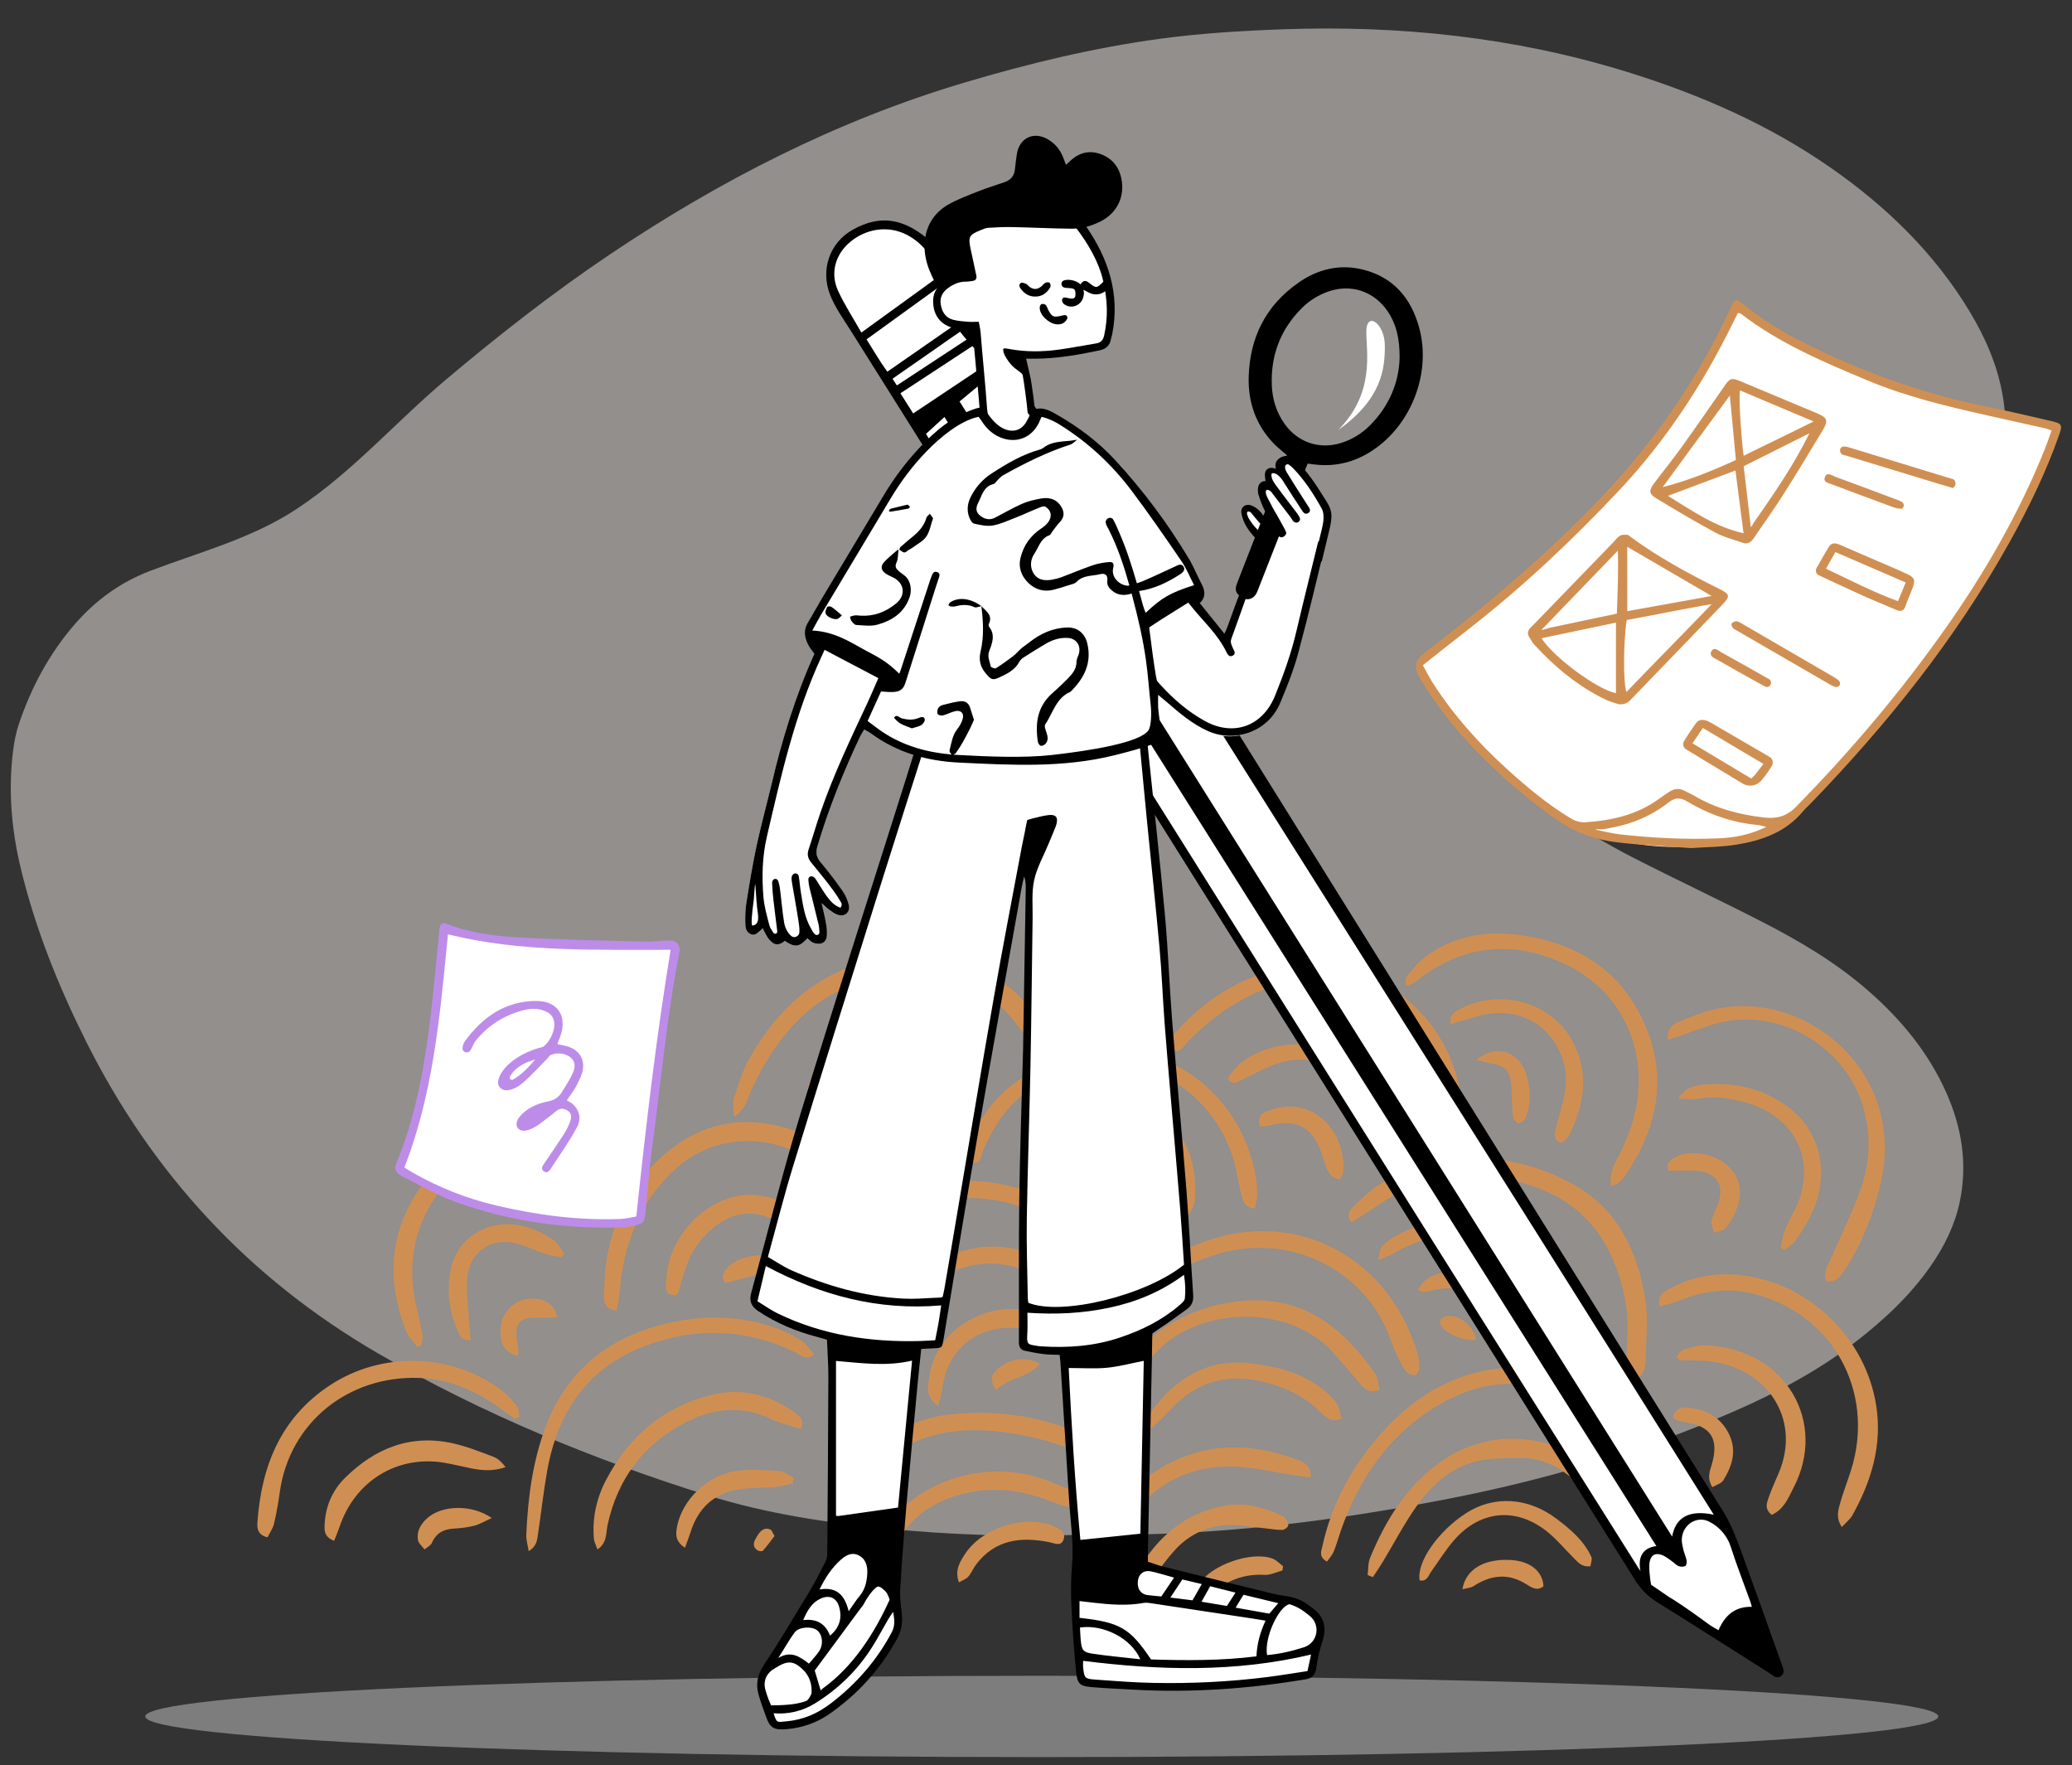
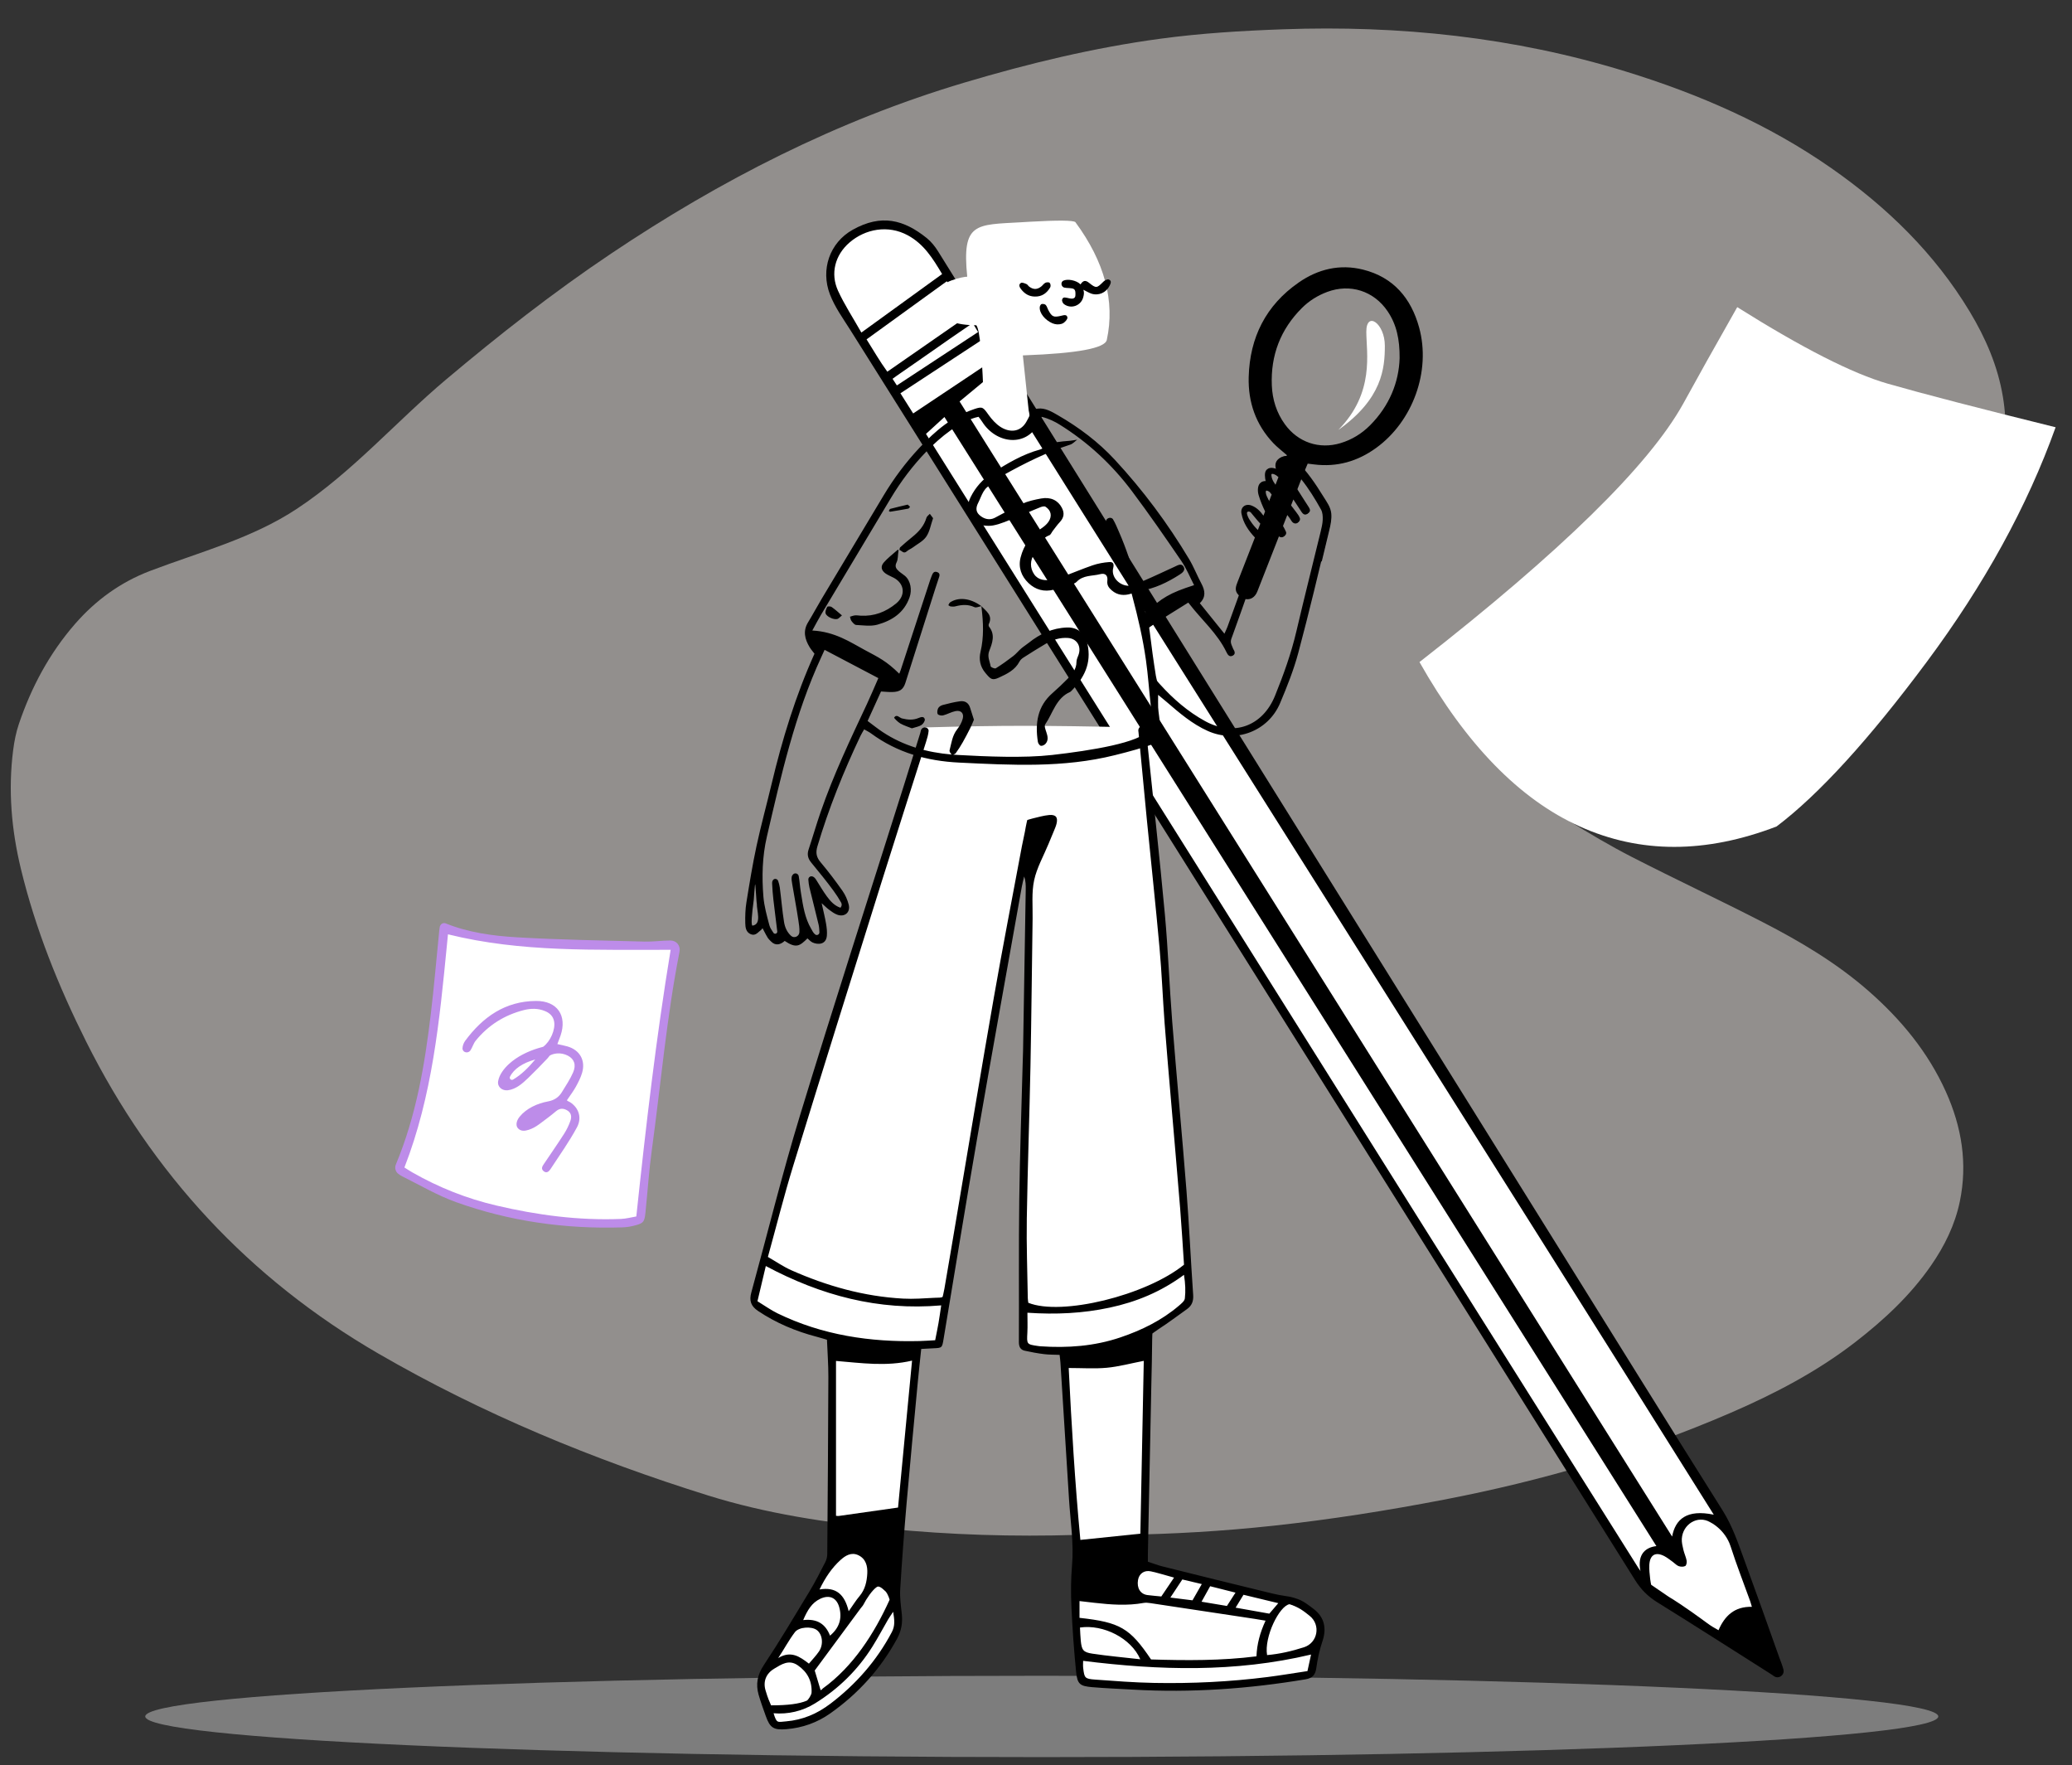
<svg xmlns="http://www.w3.org/2000/svg" width="155" height="132" viewBox="0 0 155 132" fill="none">
  <rect x="0" y="0" width="155" height="132" fill="#333333" stroke="none" />
  <g clip-path="url(#clip0_1234_1000)">
    <path opacity="0.5" d="M77.931 131.408C114.971 131.408 144.997 130.046 144.997 128.367C144.997 126.687 114.971 125.326 77.931 125.326C40.892 125.326 10.866 126.687 10.866 128.367C10.866 130.046 40.892 131.408 77.931 131.408Z" fill="#C9C9C9" />
    <g opacity="0.5">
      <path fill-rule="evenodd" clip-rule="evenodd" d="M80.558 114.789C75.827 114.936 71.106 114.789 66.395 114.326C61.843 113.879 57.335 113.204 52.973 111.842C44.362 109.153 36.074 105.728 28.314 101.234C18.598 95.606 11.378 87.745 6.456 77.918C4.374 73.762 2.652 69.481 1.563 64.977C0.854 62.047 0.601 59.089 0.985 56.096C1.07 55.437 1.2 54.77 1.414 54.14C2.342 51.404 3.682 48.879 5.617 46.658C7.161 44.887 9.02 43.534 11.248 42.689C15 41.266 18.881 40.258 22.23 38.038C26.389 35.282 29.606 31.55 33.379 28.374C37.333 25.045 41.392 21.864 45.705 18.972C53.877 13.492 62.589 9.019 72.148 6.176C76.95 4.747 81.812 3.571 86.794 2.897C89.837 2.486 92.9 2.301 95.973 2.191C104.694 1.878 113.251 2.778 121.585 5.337C127.084 7.026 132.299 9.299 136.994 12.575C141.172 15.491 144.734 18.969 147.34 23.291C148.541 25.282 149.451 27.384 149.831 29.678C150.523 33.856 149.368 37.512 146.512 40.698C144.723 42.693 142.552 44.209 140.152 45.445C137.598 46.761 134.872 47.66 132.137 48.542C128.847 49.603 125.567 50.692 122.417 52.106C120.646 52.9 118.913 53.768 117.39 54.957C116.753 55.454 116.152 56.026 115.661 56.655C114.839 57.712 114.855 58.821 115.694 59.86C116.147 60.421 116.687 60.964 117.301 61.346C118.868 62.322 120.464 63.265 122.111 64.109C125.339 65.762 128.631 67.302 131.857 68.96C134.664 70.402 137.372 72.01 139.744 74.081C142.206 76.23 144.237 78.694 145.566 81.649C146.751 84.283 147.199 87.013 146.607 89.861C146.245 91.601 145.473 93.172 144.456 94.641C142.913 96.869 140.942 98.706 138.786 100.373C135.933 102.58 132.748 104.241 129.423 105.678C122.548 108.649 115.387 110.736 108.006 112.156C103.788 112.967 99.548 113.639 95.275 114.101C91.504 114.509 87.719 114.732 83.924 114.787C82.802 114.803 81.68 114.789 80.558 114.789Z" fill="#F1ECE8" />
    </g>
-     <path fill-rule="evenodd" clip-rule="evenodd" d="M95.189 116.56C95.485 116.67 95.723 116.939 95.987 117.134C95.968 117.241 95.948 117.348 95.928 117.454C95.485 117.57 95.034 117.805 94.599 117.779C92.831 117.673 91.423 118.367 90.207 119.584C90.125 119.665 89.999 119.704 89.889 119.754C89.856 119.769 89.81 119.756 89.749 119.756C89.188 119.366 89.434 118.901 89.696 118.478C90.586 117.041 93.617 115.976 95.189 116.56ZM95.764 113.288C95.911 113.352 96.077 113.433 96.167 113.556C96.278 113.709 96.406 113.935 96.367 114.088C96.33 114.232 96.087 114.413 95.931 114.417C95.53 114.428 95.128 114.343 94.725 114.306C93.678 114.211 92.617 113.973 91.587 114.066C90.138 114.197 88.834 114.861 87.851 115.966C87.042 116.877 86.349 117.893 85.602 118.86C85.371 119.158 85.337 119.671 84.72 119.629C84.363 119.146 84.518 118.617 84.75 118.163C86.219 115.302 88.335 113.213 91.609 112.604C93.063 112.333 94.437 112.709 95.764 113.288ZM113.038 116.668C114.472 116.756 115.406 117.509 115.462 118.63C115.01 119.012 114.57 118.727 114.227 118.508C112.838 117.619 111.526 117.772 110.208 118.634C110.026 118.753 109.764 118.76 109.4 118.855C109.644 117.34 111.068 116.546 113.038 116.668ZM78.588 114.05C78.626 114.064 78.669 114.067 78.704 114.086C79.125 114.312 79.755 114.461 79.577 115.091C79.403 115.707 78.872 115.407 78.439 115.323C76.355 114.918 74.445 115.139 73.033 116.985C72.809 117.277 72.67 117.64 72.431 117.915C72.273 118.097 72.006 118.18 71.736 118.338C71.402 117.434 71.806 116.819 72.169 116.252C73.406 114.322 76.416 113.313 78.588 114.05ZM116.415 113.565C117.466 114.356 118.486 115.208 119.046 116.444C119.126 116.621 119.007 116.887 118.977 117.133C118.315 117.224 118.015 116.806 117.678 116.469C117.068 115.859 116.511 115.188 115.852 114.638C113.506 112.678 110.737 112.902 108.745 115.217C108.132 115.929 107.636 116.74 107.083 117.504C106.858 117.817 106.763 118.301 106.202 118.193C105.948 116.845 107.586 114.494 109.716 113.138C111.763 111.835 114.301 111.974 116.415 113.565ZM97.029 109.152C97.547 109.341 98.1 109.594 98.047 110.495C97.625 110.439 97.244 110.394 96.866 110.336C95.422 110.115 93.986 109.769 92.535 109.69C88.724 109.483 85.904 111.255 83.874 114.418C83.344 115.244 82.913 116.135 82.379 116.958C82.134 117.336 81.75 117.622 81.43 117.949C81.338 117.903 81.247 117.856 81.156 117.809C81.182 117.47 81.12 117.091 81.249 116.798C82.724 113.449 84.74 110.566 88.225 109.081C91.154 107.833 94.107 108.084 97.029 109.152ZM115.483 107.883C116.412 108.103 117.337 108.579 118.118 109.141C120.09 110.561 121.489 112.496 122.554 114.665C122.773 115.111 122.819 115.643 122.942 116.127C122.255 116.483 121.916 116.193 121.651 115.808C121.278 115.267 120.938 114.702 120.597 114.139C119.761 112.755 118.761 111.507 117.51 110.478C116.364 109.536 115.064 108.976 113.552 109.033C112.691 109.066 111.819 109.041 110.974 109.179C108.761 109.538 107.184 110.919 105.949 112.672C105.029 113.978 104.287 115.409 103.459 116.78C103.219 117.178 102.955 117.56 102.702 117.949C102.57 117.896 102.439 117.842 102.307 117.788C102.363 117.36 102.332 116.896 102.491 116.51C103.634 113.732 105.181 111.206 107.646 109.417C109.99 107.715 112.669 107.215 115.483 107.883ZM76.671 110.239C77.738 110.427 78.758 110.908 79.787 111.292C80.044 111.388 80.297 111.586 80.467 111.805C80.595 111.971 80.691 112.303 80.61 112.457C80.526 112.619 80.189 112.769 80.006 112.728C79.451 112.602 78.91 112.398 78.375 112.194C76.167 111.354 73.924 111.15 71.643 111.825C69.308 112.516 67.592 113.938 66.689 116.291C66.555 116.639 66.407 116.983 66.239 117.315C66.19 117.41 66.046 117.455 65.887 117.561C65.242 117.174 65.415 116.674 65.539 116.192C66.108 113.99 67.527 112.467 69.417 111.412C71.679 110.149 74.146 109.794 76.671 110.239ZM118.179 103.612C122.038 105.752 124.69 108.984 126.261 113.115C126.42 113.534 126.375 114.032 126.425 114.493L126.015 114.672C125.706 114.321 125.338 114.007 125.101 113.612C124.591 112.764 124.137 111.88 123.679 111.001C122.299 108.355 120.23 106.363 117.715 104.872C114.262 102.824 110.763 103.166 107.443 105.181C103.885 107.339 101.644 110.607 100.287 114.52C100.111 115.027 99.972 115.55 99.766 116.043C99.651 116.317 99.432 116.546 99.267 116.785C98.63 116.439 98.843 116.004 98.927 115.621C99.579 112.651 100.949 110.035 102.879 107.72C105.017 105.157 107.578 103.247 110.913 102.538C113.477 101.992 115.913 102.356 118.179 103.612ZM82.423 107.956C82.82 108.165 83.211 108.409 83.542 108.709C83.753 108.9 83.849 109.222 83.993 109.479C83.371 109.933 82.928 109.63 82.502 109.418C80.059 108.199 77.502 107.385 74.786 107.072C72.889 106.854 71.009 106.918 69.2 107.536C66.078 108.603 64.316 110.873 63.732 114.115C63.652 114.562 63.579 115.012 63.475 115.453C63.373 115.889 63.304 116.459 62.709 116.391C62.073 116.319 62.19 115.723 62.234 115.3C62.461 113.124 63.074 111.085 64.471 109.358C66.194 107.23 68.469 106.062 71.129 105.774C75.095 105.345 78.876 106.092 82.423 107.956ZM58.214 99.382C58.823 99.607 59.421 99.903 59.958 100.266C60.33 100.519 60.589 100.941 60.907 101.297C60.342 101.762 60.01 101.399 59.671 101.228C55.948 99.348 52.112 99.216 48.258 100.659C43.987 102.257 41.73 105.564 40.939 109.966C40.656 111.543 40.485 113.14 40.247 114.725C40.183 115.151 40.174 115.622 39.548 116.008C39.475 115.527 39.354 115.151 39.37 114.781C39.489 112.016 39.846 109.285 40.825 106.681C42.478 102.286 45.79 99.851 50.239 98.893C52.922 98.316 55.61 98.419 58.214 99.382ZM57.629 114.389C57.741 114.437 57.792 114.632 57.941 114.871C57.649 115.248 57.379 115.63 57.067 115.973C57.006 116.039 56.744 116.006 56.642 115.928C56.19 115.582 56.453 115.188 56.655 114.855C56.865 114.506 57.158 114.187 57.629 114.389ZM59.365 105.571C59.717 105.816 60.161 106.058 59.949 106.878C59.139 106.614 58.375 106.455 57.692 106.127C55.457 105.052 53.29 105.321 51.192 106.429C48.103 108.059 46.198 110.616 45.449 114.052C45.32 114.645 45.438 115.377 44.693 115.879C44.584 115.555 44.446 115.311 44.425 115.058C44.297 113.496 44.636 112.008 45.358 110.642C47.057 107.43 49.602 105.223 53.168 104.332C55.414 103.771 57.482 104.263 59.365 105.571ZM36.789 113.527C36.237 113.776 35.868 114.004 35.468 114.106C34.965 114.233 34.439 114.288 33.919 114.32C33.169 114.366 32.626 114.66 32.307 115.385C32.217 115.591 31.947 115.717 31.758 115.879C31.586 115.639 31.302 115.417 31.262 115.157C31.162 114.509 31.477 113.98 31.949 113.549C33.027 112.567 35.267 112.472 36.789 113.527ZM58.327 110.019C58.68 110.04 59.016 110.332 59.359 110.5L59.317 110.934C58.869 111.027 58.425 111.163 57.972 111.204C57.082 111.286 56.178 111.248 55.298 111.381C53.43 111.664 52.228 112.772 51.658 114.584C51.544 114.945 51.405 115.296 51.242 115.75C50.48 115.257 50.545 114.698 50.656 114.133C51.043 112.17 52.904 110.335 55.045 110.013C56.117 109.852 57.235 109.952 58.327 110.019ZM33.89 107.943C34.925 108.175 35.927 108.576 36.925 108.952C37.27 109.083 37.556 109.374 37.821 109.719C36.939 110.037 36.103 109.982 35.266 109.816C34.581 109.68 33.903 109.505 33.214 109.391C29.715 108.814 26.564 110.75 25.406 114.17C25.291 114.507 25.149 114.836 24.995 115.232C24.235 114.932 24.266 114.448 24.286 113.999C24.348 112.651 24.867 111.461 25.8 110.536C28.05 108.304 30.72 107.235 33.89 107.943ZM37.442 103.917C37.895 104.251 38.296 104.678 38.647 105.122C38.808 105.326 38.79 105.673 38.853 105.955C38.742 106.01 38.631 106.065 38.52 106.12C38.165 105.861 37.81 105.602 37.454 105.344C35.624 104.015 33.592 103.126 31.332 103.05C26.055 102.873 21.677 106.386 20.937 111.542C20.821 112.352 20.686 113.162 20.497 113.956C20.41 114.321 20.169 114.649 20.009 114.973C19.306 114.788 19.222 114.35 19.255 113.882C19.547 109.675 20.976 106.062 24.642 103.625C28.503 101.059 33.713 101.165 37.442 103.917ZM130.423 95.39C135.421 96.039 139.585 100.118 140.358 105.144C140.811 108.088 139.986 110.789 138.566 113.33C138.4 113.627 138.102 113.85 137.782 114.197C137.324 113.517 137.505 112.951 137.65 112.431C137.881 111.598 138.205 110.792 138.466 109.966C140.358 103.981 136.973 98.035 130.891 96.693C129.079 96.293 127.321 96.593 125.61 97.273C125.146 97.457 124.654 97.566 124.134 97.721C123.966 96.826 124.516 96.596 124.956 96.355C126.666 95.417 128.519 95.142 130.423 95.39ZM127.677 100.613C133.733 100.95 136.648 106.456 134.199 111.198C133.798 111.974 133.486 112.86 132.536 113.291C131.967 112.835 132.176 112.38 132.317 111.973C132.532 111.357 132.805 110.76 133.061 110.159C134.807 106.066 132.113 102.058 127.41 101.765C126.838 101.73 126.263 101.742 125.69 101.72C125.626 101.718 125.565 101.633 125.393 101.505C125.558 101.31 125.685 101.01 125.885 100.952C126.467 100.781 127.085 100.58 127.677 100.613ZM126.37 105.283C127.718 105.428 128.783 106.048 129.373 107.32C129.934 108.532 129.566 109.655 128.921 110.7C128.768 110.947 128.381 111.049 128.096 111.22C127.68 110.544 127.9 110.041 128.05 109.532C128.615 107.614 128.002 106.648 126.044 106.356C125.843 106.326 125.64 106.289 125.449 106.224C125.344 106.188 125.263 106.086 125.135 105.985C125.31 105.307 125.839 105.225 126.37 105.283ZM75.259 88.63C77.625 89.157 79.737 90.216 81.551 91.823C82.064 92.278 82.479 92.862 82.862 93.438C83.07 93.75 83.312 94.167 82.704 94.728C82.343 94.381 81.992 94.065 81.667 93.725C79.171 91.113 76.154 89.632 72.516 89.594C68.652 89.553 65.545 91.691 64.155 95.33C63.015 98.317 62.822 101.407 63.289 104.556C63.412 105.385 63.689 106.228 63.223 107.209C62.948 107.005 62.665 106.897 62.562 106.696C62.397 106.375 62.301 105.998 62.263 105.635C61.909 102.252 61.968 98.877 63.02 95.621C64.227 91.881 66.651 89.317 70.618 88.507C72.161 88.192 73.723 88.289 75.259 88.63ZM93.54 101.959C95.354 102.163 97.068 102.586 98.588 103.624C99.088 103.966 99.56 104.39 99.934 104.867C100.178 105.177 100.221 105.65 100.372 106.105C99.536 106.415 99.134 105.956 98.744 105.57C97.664 104.501 96.372 103.866 94.932 103.454C92.091 102.642 89.626 103.172 87.574 105.405C87.089 105.933 86.549 106.41 85.993 106.95C85.618 106.324 85.855 105.921 86.119 105.564C87.973 103.056 90.297 101.594 93.54 101.959ZM102.872 102.739C103.094 103.06 103.103 103.528 103.21 103.924C102.4 104.258 102.047 103.825 101.697 103.427C101.046 102.688 100.425 101.923 99.767 101.19C96.207 97.22 89.148 97.848 86.216 101.436C85.258 102.609 84.395 103.859 83.487 105.072C83.21 105.443 83.119 106.013 82.187 106.044C82.298 105.548 82.311 105.141 82.475 104.809C84.531 100.627 87.729 97.972 92.464 97.345C97.206 96.716 100.363 99.109 102.872 102.739ZM80.012 95.378C80.237 95.564 80.353 95.883 80.511 96.127C80.061 96.67 79.635 96.51 79.227 96.305C78.642 96.012 78.073 95.689 77.496 95.382C73.651 93.338 69.273 94.963 67.707 99.023C67.051 100.725 66.8 102.492 66.909 104.311C66.937 104.784 67.077 105.281 66.487 105.785C66.305 105.41 66.099 105.123 66.019 104.804C65.163 101.388 67 96.534 69.877 94.578C73.053 92.421 77.103 92.983 80.012 95.378ZM106.075 101.341C106.164 101.65 106.187 101.991 106.172 102.315C106.163 102.497 106.015 102.673 105.938 102.833C105.259 102.891 105.032 102.405 104.817 101.979C104.484 101.318 104.184 100.635 103.929 99.939C102.164 95.14 96.475 91.836 90.424 93.996C86.094 95.542 83.083 98.533 81.155 102.688C80.826 103.397 80.566 104.139 80.247 104.853C80.154 105.061 79.97 105.226 79.638 105.656C79.559 105.109 79.438 104.806 79.493 104.539C79.616 103.935 79.773 103.327 80.009 102.76C81.966 98.073 85.247 94.684 89.978 92.905C96.926 90.291 103.962 93.994 106.075 101.341ZM77.659 98.154C77.989 98.239 78.281 98.477 78.576 98.637C78.427 99.281 78.012 99.319 77.607 99.324C76.915 99.333 76.222 99.298 75.529 99.302C72.843 99.319 70.881 101.065 70.509 103.742C70.451 104.159 70.321 104.566 70.187 105.138C69.293 104.545 69.393 103.881 69.462 103.301C69.737 100.969 71.026 99.38 73.12 98.437C74.594 97.773 76.123 97.761 77.659 98.154ZM77.802 102.005C76.85 103.061 75.399 103.056 74.499 103.974C74.035 103.104 74.087 102.864 74.712 102.326C75.579 101.581 76.783 101.406 77.802 102.005ZM117.629 88.54C120.978 90.354 122.504 93.55 123.084 97.19C123.319 98.672 123.129 100.226 123.104 101.747C123.099 102.07 123.028 102.423 122.878 102.701C122.743 102.953 122.457 103.121 122.238 103.327C122.062 103.075 121.755 102.833 121.735 102.568C121.671 101.749 121.669 100.917 121.727 100.096C121.877 97.986 121.447 96.005 120.606 94.083C119.159 90.777 116.532 89.036 113.168 88.289C110.433 87.682 107.722 87.883 105.14 88.964C104.029 89.428 103.044 90.201 102.005 90.839C101.704 91.024 101.413 91.227 101.095 91.437C100.676 90.87 100.975 90.458 101.281 90.181C102.005 89.526 102.719 88.789 103.572 88.362C108.268 86.014 113.018 86.042 117.629 88.54ZM116.719 94.269C118.229 95.958 118.862 97.976 118.813 100.224C118.801 100.73 118.602 101.232 118.453 101.903C117.575 101.388 117.624 100.758 117.543 100.211C117.458 99.637 117.497 99.042 117.392 98.473C116.779 95.148 113.8 92.542 110.407 92.338C108.239 92.208 106.182 92.593 104.282 93.717C103.987 93.891 103.657 94.004 103.081 94.262C103.22 93.725 103.213 93.414 103.362 93.246C103.631 92.944 103.967 92.679 104.319 92.482C108.153 90.34 113.542 90.716 116.719 94.269ZM41.69 98.539C41.149 98.539 40.63 98.544 40.112 98.538C38.889 98.526 38.483 98.987 38.66 100.197C38.707 100.519 38.764 100.839 38.8 101.162C38.808 101.233 38.748 101.311 38.719 101.386C37.806 101.214 37.362 100.499 37.444 99.332C37.529 98.121 38.484 97.176 39.681 97.119C40.737 97.068 41.514 97.565 41.69 98.539ZM38.987 86.16C40.955 86.869 42.599 88.051 43.816 89.79C44.114 90.217 44.449 90.664 44.157 91.276C43.481 91.214 43.076 90.733 42.604 90.354C41.649 89.587 40.732 88.748 39.696 88.109C36.804 86.327 34.051 87.054 32.279 89.985C30.845 92.357 30.517 94.906 31.123 97.597C31.295 98.36 31.48 99.121 31.613 99.891C31.654 100.13 31.541 100.396 31.498 100.65C31.409 100.679 31.32 100.709 31.231 100.739C30.955 100.37 30.585 100.041 30.418 99.628C28.771 95.557 29.162 91.705 31.872 88.225C33.479 86.16 35.941 85.064 38.987 86.16ZM108.816 95.184C110.564 95.28 111.976 96.064 112.714 97.716C113.114 98.611 113.493 99.626 112.56 100.739C112.277 100.372 112.031 100.128 111.878 99.834C111.729 99.548 111.677 99.211 111.58 98.897C110.983 96.956 109.39 96.02 107.414 96.449C107.137 96.509 106.862 96.582 106.581 96.619C106.472 96.633 106.352 96.564 106.047 96.48C106.728 95.271 107.767 95.127 108.816 95.184ZM110.432 100.205C109.568 100.326 108.149 99.746 107.795 99.126C107.599 98.782 107.822 98.46 108.286 98.415C109.211 98.327 110.268 99.208 110.432 100.205ZM38.304 91.565C39.469 91.658 40.524 92.11 41.464 92.789C41.782 93.019 41.963 93.445 42.206 93.781C42.146 93.869 42.086 93.957 42.027 94.046C41.613 93.957 41.188 93.903 40.788 93.772C40.092 93.543 39.422 93.224 38.72 93.019C36.879 92.48 35.198 93.517 34.962 95.46C34.835 96.508 35.02 97.596 35.08 98.665C35.108 99.177 35.174 99.687 35.224 100.213C34.531 100.284 34.379 99.859 34.221 99.495C33.542 97.924 33.37 96.283 33.799 94.629C34.306 92.675 36.229 91.399 38.304 91.565ZM59.749 84.669C61.874 85.459 63.537 86.899 64.891 88.703C65.217 89.138 65.601 89.605 65.328 90.371C64.478 90.215 63.989 89.73 63.483 89.26C62.674 88.509 61.901 87.704 61.02 87.048C57.846 84.683 53.588 84.78 50.728 87.251C49.51 88.304 48.529 89.558 47.821 91.022C46.989 92.742 46.516 94.555 46.371 96.462C46.332 96.975 46.215 97.482 46.129 98.021C45.296 97.92 45.15 97.404 45.175 96.859C45.221 95.837 45.251 94.8 45.446 93.8C46.029 90.798 47.466 88.244 49.782 86.267C52.762 83.725 56.145 83.33 59.749 84.669ZM57.881 89.642C59.299 90.047 60.373 91.017 61.331 92.104C61.53 92.331 61.617 92.658 61.81 93.047C61.016 93.318 60.583 92.959 60.148 92.688C59.523 92.299 58.938 91.845 58.311 91.46C56.635 90.43 54.957 90.543 53.42 91.772C52.538 92.476 51.876 93.357 51.448 94.402C51.246 94.894 51.112 95.413 50.946 95.919C50.815 96.319 50.865 96.979 50.234 96.837C49.688 96.714 49.824 96.108 49.847 95.673C50.006 92.583 52.549 89.749 55.596 89.378C56.339 89.288 57.15 89.433 57.881 89.642ZM59.359 94.627C57.531 95.103 55.914 95.524 54.273 95.951C53.943 95.627 54.066 95.284 54.299 94.952C55.148 93.744 57.916 93.45 59.359 94.627ZM140.834 83.989C141.089 85.455 141.047 86.94 140.71 88.404C140.181 90.707 139.337 92.881 138.064 94.874L138.03 94.927C137.717 95.42 137.395 95.956 136.603 95.791C136.377 95.172 136.719 94.682 136.943 94.171C137.666 92.515 138.459 90.886 139.098 89.199C139.873 87.151 139.997 85.023 139.408 82.893C138.189 78.488 133.506 75.532 129.028 76.395C127.919 76.609 126.857 77.077 125.774 77.43C125.481 77.525 125.19 77.627 124.752 77.775C124.699 76.871 125.203 76.569 125.661 76.384C126.64 75.987 127.642 75.576 128.674 75.394C134.236 74.413 139.861 78.399 140.834 83.989ZM133.332 82.482C135.686 84.011 136.682 86.6 136.032 89.335C135.721 90.644 135.034 91.759 134.268 92.83C134.076 93.099 133.752 93.274 133.488 93.492C133.396 93.439 133.305 93.387 133.213 93.335C133.301 92.927 133.343 92.502 133.489 92.116C133.69 91.58 133.952 91.064 134.219 90.556C135.885 87.39 134.822 83.492 130.222 82.352C129.15 82.087 128.048 81.946 126.927 82.19C126.562 82.27 126.16 82.178 125.522 82.155C126.113 81.306 126.742 81.198 127.332 81.133C129.478 80.899 131.506 81.296 133.332 82.482ZM129.227 87.168C130.21 88.067 130.436 89.271 129.831 90.619C129.633 91.059 129.39 91.501 129.072 91.86C128.894 92.06 128.519 92.091 128.233 92.198C128.158 91.909 127.984 91.603 128.033 91.336C128.112 90.906 128.341 90.502 128.502 90.086C129.054 88.652 128.428 87.661 126.881 87.569C126.194 87.528 125.502 87.562 124.839 87.562C124.574 86.976 124.936 86.752 125.309 86.558C126.452 85.963 128.214 86.244 129.227 87.168ZM84.693 82.466C87.453 82.939 89.421 85.629 89.404 88.778C89.401 89.418 89.515 90.114 88.855 90.904C88.628 90.48 88.429 90.228 88.355 89.943C88.231 89.463 88.189 88.96 88.108 88.468C88.047 88.099 88.007 87.724 87.911 87.365C87.043 84.09 84.809 83.025 81.74 83.71C80.259 84.041 79.081 84.942 78.02 86.012C77.712 86.322 77.393 86.62 77.085 86.919C76.621 86.552 76.758 86.237 76.942 85.97C78.883 83.155 81.92 81.991 84.693 82.466ZM83.756 87.581C84.866 87.965 85.688 89.07 85.669 90.516C85.126 90.092 84.707 89.857 84.406 89.514C83.703 88.715 82.898 88.323 81.84 88.584C81.737 88.609 81.612 88.545 81.504 88.523C81.281 88.119 81.506 87.88 81.79 87.707C82.417 87.322 83.077 87.346 83.756 87.581ZM93.83 87.42C93.966 88.019 94.03 88.642 94.052 89.256C94.065 89.63 93.934 90.009 93.867 90.386C93.126 90.33 92.998 89.868 92.886 89.44C92.719 88.805 92.599 88.156 92.468 87.511C91.529 82.903 87.283 79.302 82.862 79.567C78.519 79.828 75.269 81.853 73.543 86.044C73.391 86.411 73.373 87.139 72.762 86.924C72.128 86.702 72.456 86.066 72.591 85.626C73.19 83.667 74.377 82.085 76.006 80.921C83.688 75.43 92.126 79.902 93.83 87.42ZM113.624 69.918C117.904 70.488 121.306 72.541 123.065 76.664C124.784 80.693 123.953 84.476 121.519 87.983C121.381 88.182 121.19 88.349 121.005 88.509C120.922 88.581 120.792 88.599 120.52 88.704C120.341 87.799 120.74 87.153 121.061 86.508C121.761 85.101 122.336 83.662 122.514 82.081C123.02 77.592 120.827 73.711 116.713 71.936C113.029 70.346 109.539 70.69 106.293 73.12C106.031 73.316 105.759 73.5 105.484 73.677C105.427 73.713 105.333 73.692 105.149 73.705C105.165 73.479 105.101 73.205 105.208 73.069C105.613 72.561 106.018 72.024 106.525 71.632C108.628 70.008 111.096 69.581 113.624 69.918ZM96.656 82.756C99.359 82.924 100.717 85.635 100.473 87.712C100.456 87.859 100.335 87.995 100.236 88.186C99.493 88.107 99.347 87.614 99.173 87.166C98.981 86.672 98.855 86.15 98.636 85.67C97.992 84.26 96.845 83.734 95.317 84.094C94.975 84.174 94.623 84.216 94.275 84.275C94.012 83.61 94.347 83.248 94.759 83.106C95.363 82.899 96.03 82.718 96.656 82.756ZM100.302 78.846C103.132 80.407 104.782 83.932 103.594 86.116C102.906 85.415 102.725 84.615 102.494 83.844C102.137 82.653 101.633 81.559 100.688 80.709C99.174 79.348 97.455 78.875 95.524 79.551C94.613 79.87 93.759 80.352 92.881 80.764C92.517 80.935 92.149 81.214 91.86 80.661C93.15 78.238 97.505 77.303 100.302 78.846ZM118.209 79.325C118.732 81.262 118.258 83.061 117.44 84.807C117.356 84.986 117.207 85.141 117.065 85.284C116.985 85.364 116.858 85.398 116.721 85.469C116.175 85.211 116.286 84.756 116.396 84.325C116.567 83.65 116.784 82.986 116.946 82.308C117.196 81.257 117.259 80.207 116.884 79.157C115.899 76.401 113.276 75.148 110.353 76.052C109.759 76.235 109.161 76.409 108.515 76.601C108.401 75.828 108.869 75.655 109.235 75.453C112.122 73.859 116.98 74.784 118.209 79.325ZM109.393 83.317C109.421 84.303 109.395 84.387 108.842 85.21C108.188 84.925 108.083 84.404 107.993 83.868C107.83 82.891 107.723 81.9 107.483 80.943C106.382 76.558 102.739 73.548 98.273 73.376C96.447 73.306 94.717 73.811 93.094 74.667C91.52 75.497 90.156 76.603 88.898 77.861C88.562 78.198 88.203 78.96 87.65 78.401C87.184 77.932 87.758 77.398 88.097 77.031C90.36 74.584 93.05 72.919 96.369 72.311C102.904 71.115 109.198 76.329 109.393 83.317ZM70.376 83.2C70.684 83.287 70.943 83.555 71.225 83.74C71.209 83.847 71.193 83.954 71.178 84.061C70.69 84.174 70.206 84.332 69.712 84.386C69.27 84.435 68.817 84.353 68.369 84.358L68.197 84.36C67.317 84.371 66.447 84.403 65.69 85.01C65.526 85.141 65.189 85.047 64.932 85.056C64.94 84.786 64.842 84.419 64.977 84.266C65.32 83.876 65.721 83.459 66.183 83.273C67.553 82.72 68.977 82.804 70.376 83.2ZM113.684 79.397C114.478 80.318 114.695 82.67 114.059 83.716C113.969 83.866 113.754 83.938 113.599 84.045C113.052 83.682 113.151 83.16 113.122 82.688C113.087 82.117 113.118 81.538 113.035 80.975C112.896 80.032 112.558 79.728 111.635 79.546C111.306 79.481 110.98 79.398 110.432 79.274C111.641 78.3 112.863 78.446 113.684 79.397ZM75.079 73.523C76.218 74.307 77.083 75.34 77.768 76.532C78.129 77.162 78.123 77.231 77.926 78.03C77.361 78.15 77.025 77.778 76.706 77.409C76.356 77.006 76.039 76.573 75.698 76.162C73.378 73.37 70.285 72.504 66.868 72.901C61.572 73.516 58.344 76.876 56.201 81.526C55.919 82.139 55.858 82.889 54.908 83.528C54.894 82.894 54.783 82.483 54.894 82.146C55.229 81.135 55.537 80.087 56.056 79.169C58.291 75.224 61.453 72.433 66.037 71.692C69.244 71.174 72.322 71.625 75.079 73.523ZM69.988 78.186C70.628 78.452 71.278 78.705 71.892 79.024C72.26 79.215 72.567 79.522 72.901 79.777C72.869 79.873 72.836 79.969 72.804 80.064C72.51 80.083 72.2 80.17 71.925 80.108C71.091 79.917 70.243 79.736 69.449 79.429C66.589 78.323 63.244 79.031 61.187 81.907C61.08 82.057 60.896 82.152 60.638 82.363C60.163 81.554 60.459 81.013 60.811 80.513C61.613 79.376 62.723 78.611 64.009 78.134C65.998 77.396 68.003 77.364 69.988 78.186Z" fill="#D08F52" />
    <path fill-rule="evenodd" clip-rule="evenodd" d="M106.187 49.514C116.769 41.255 123.343 34.819 125.909 30.203C126.904 28.384 128.253 25.973 129.957 22.97C134.829 26.031 138.581 27.939 141.216 28.694C143.851 29.45 148.037 30.536 153.774 31.953C151.661 37.855 148.445 43.709 144.125 49.514C139.805 55.318 136.064 59.417 132.9 61.809C127.596 63.844 122.689 63.844 118.18 61.809C113.671 59.773 109.674 55.675 106.187 49.514Z" fill="white" />
    <path fill-rule="evenodd" clip-rule="evenodd" d="M69.084 18.141L128.394 113.146L129.364 114.844L131.289 120.312L129.046 122.455L123.336 118.988L121.777 116.796L67.658 30.498L62.579 22.43C61.868 20.182 62.337 18.505 63.989 17.398C65.64 16.291 67.338 16.538 69.084 18.141Z" fill="white" />
    <path fill-rule="evenodd" clip-rule="evenodd" d="M30.253 87.669C34.619 89.658 37.873 90.829 40.014 91.182C42.154 91.535 44.744 91.535 47.782 91.182L50.438 70.793L40.211 70.578L34.597 69.874L33.241 69.579L32.486 75.999L31.603 81.79L29.8 87.106L30.253 87.669Z" fill="white" />
    <path fill-rule="evenodd" clip-rule="evenodd" d="M72.764 24.162C72.132 24.596 71.584 24.967 71.04 25.346C69.716 26.267 68.398 27.199 67.068 28.112C66.931 28.206 66.769 28.33 66.769 28.33L67.092 28.824C69.118 27.493 71.125 26.176 73.167 24.834C73.04 24.622 72.927 24.433 72.764 24.162ZM68.312 30.921C70.378 29.542 72.389 28.199 74.438 26.832C74.117 26.323 73.848 25.896 73.519 25.373C71.45 26.729 69.427 28.056 67.358 29.412C67.692 29.94 67.999 30.426 68.312 30.921ZM70.829 21.035C68.776 22.52 66.811 23.943 64.825 25.38C65.348 26.206 65.808 27.019 66.378 27.798C68.423 26.379 70.394 25.011 72.426 23.6C71.886 22.733 71.377 21.914 70.829 21.035ZM131.053 120.168C131.053 120.168 130.967 119.863 130.934 119.77C130.441 118.397 129.906 117.038 129.462 115.65C129.435 115.564 129.402 115.478 129.367 115.396C129.144 114.876 128.78 114.426 128.327 114.087C128.191 113.985 128.066 113.908 127.934 113.841C126.998 113.288 125.879 113.989 125.811 115.079C125.795 115.352 125.867 115.636 125.93 115.907C125.994 116.18 126.121 116.44 126.173 116.714C126.198 116.844 126.154 117.07 126.068 117.116C125.938 117.186 125.729 117.179 125.581 117.127C125.42 117.07 125.293 116.92 125.147 116.816C124.939 116.668 124.74 116.502 124.516 116.383C123.853 116.034 123.426 116.27 123.38 117.029C123.359 117.383 123.411 117.743 123.446 118.099C123.463 118.283 123.52 118.521 123.52 118.521L124.825 119.413C125.88 120.042 127.291 121.082 127.71 121.39C127.988 121.594 128.22 121.733 128.556 121.918C129.022 120.836 129.758 120.137 131.053 120.168ZM64.436 24.871C66.527 23.357 68.489 21.935 70.477 20.496C69.772 19.311 69.114 18.256 67.918 17.603C66.421 16.786 64.714 17.134 63.555 18.132C62.464 19.07 62.101 20.457 62.692 21.747C63.168 22.786 63.803 23.752 64.436 24.871ZM123.91 115.627C106.187 87.516 88.372 59.298 70.65 31.187C70.19 31.608 69.73 32.029 69.27 32.45C69.742 33.201 70.213 33.953 70.685 34.704L72.1 36.958C72.572 37.709 73.044 38.461 73.516 39.212L74.931 41.466C75.403 42.217 75.875 42.968 76.347 43.72L77.762 45.974C78.234 46.725 78.706 47.476 79.178 48.228C79.65 48.979 80.121 49.73 80.593 50.482C81.065 51.233 81.537 51.984 82.008 52.736C82.48 53.487 82.952 54.238 83.424 54.989L84.84 57.243C85.311 57.995 85.783 58.746 86.255 59.498C86.727 60.249 87.198 61 87.67 61.751C88.142 62.503 88.614 63.254 89.086 64.005C89.558 64.757 90.029 65.508 90.501 66.259L91.916 68.513C92.388 69.265 92.86 70.016 93.332 70.767L94.747 73.021C95.219 73.772 95.691 74.524 96.163 75.275L97.578 77.529C98.05 78.28 98.522 79.032 98.994 79.783L100.409 82.037C100.881 82.788 101.353 83.54 101.825 84.291C102.296 85.042 102.768 85.793 103.24 86.545L104.655 88.799C105.123 89.543 105.586 90.288 106.054 91.031L107.471 93.284C107.944 94.035 108.416 94.785 108.889 95.536C109.361 96.287 109.834 97.037 110.306 97.788L111.724 100.04C112.196 100.791 112.669 101.542 113.141 102.293C113.613 103.043 114.086 103.794 114.558 104.545C115.031 105.296 115.503 106.046 115.976 106.797C116.448 107.548 116.921 108.298 117.393 109.049C117.866 109.8 118.338 110.551 118.81 111.301C119.283 112.052 119.755 112.803 120.228 113.554L121.645 115.806C121.825 116.091 122.004 116.376 122.184 116.662C122.274 116.804 122.363 116.947 122.453 117.089C122.498 117.161 122.543 117.232 122.588 117.303C122.619 117.353 122.719 117.46 122.722 117.517C122.441 116.182 123.168 115.711 123.91 115.627ZM71.783 30.023C89.578 58.363 107.301 86.589 125.086 114.914C125.329 113.616 126.18 112.858 128.202 113.278C110.357 84.809 92.206 56.252 74.404 27.851C73.488 28.61 72.662 29.294 71.783 30.023ZM133.415 124.865C133.514 125.272 133.058 125.594 132.712 125.358C132.639 125.308 132.569 125.256 132.498 125.211C129.656 123.416 126.83 121.595 123.972 119.826C123.275 119.395 122.756 118.871 122.323 118.18C107.291 94.216 92.245 70.26 77.201 46.303C72.673 39.093 68.148 31.88 63.608 24.676C63.062 23.81 62.458 22.987 62.085 22.016C61.374 20.167 62.06 18.148 63.793 17.18C65.934 15.983 67.621 16.43 69.335 17.811C69.665 18.078 69.947 18.434 70.174 18.797C85.531 43.435 100.879 68.077 116.229 92.719C120.433 99.467 124.62 106.226 128.858 112.952C129.611 114.148 130.04 115.448 130.514 116.744C131.395 119.153 132.255 121.571 133.114 123.989C133.216 124.276 133.34 124.559 133.415 124.865Z" fill="black" />
    <path fill-rule="evenodd" clip-rule="evenodd" d="M33.242 69.034C33.272 69.036 33.3 69.04 33.325 69.051C35.04 69.744 36.857 69.991 38.669 70.097C41.846 70.284 45.031 70.332 48.213 70.418C48.854 70.435 49.498 70.338 50.14 70.336C50.609 70.335 50.922 70.721 50.832 71.182C49.865 76.084 49.438 81.061 48.761 86.003C48.548 87.556 48.445 89.124 48.285 90.685C48.211 91.418 48.121 91.5 47.356 91.682C47.095 91.744 46.828 91.783 46.559 91.791C42.294 91.924 38.124 91.343 34.106 89.9C32.714 89.4 31.418 88.632 30.085 87.973C29.985 87.923 29.891 87.859 29.797 87.788C29.582 87.625 29.51 87.336 29.614 87.087C31.138 83.431 31.77 79.651 32.227 75.835C32.475 73.767 32.648 71.691 32.857 69.618C32.866 69.526 32.879 69.434 32.894 69.338C32.921 69.165 33.068 69.027 33.242 69.034ZM33.511 69.874L33.435 70.655C32.88 76.313 32.345 81.942 30.253 87.313C30.461 87.442 30.651 87.567 30.848 87.68C32.823 88.807 34.91 89.636 37.13 90.156C40.197 90.876 43.291 91.284 46.444 91.16C46.84 91.145 47.232 91.036 47.601 90.974C48.315 84.23 49.085 77.599 50.169 71.033C44.559 71.012 39.007 71.237 33.511 69.874ZM40.1 74.857C41.689 74.847 42.442 75.956 41.932 77.451C41.866 77.644 41.789 77.832 41.695 78.083C42.005 78.155 42.233 78.195 42.453 78.26C43.377 78.531 43.819 79.309 43.544 80.238C43.436 80.603 43.255 80.952 43.07 81.288C42.897 81.602 42.619 81.971 42.407 82.287C42.441 82.342 42.604 82.401 42.658 82.437C43.317 82.872 43.536 83.611 43.162 84.306C42.577 85.393 41.851 86.406 41.174 87.443C41.06 87.619 40.88 87.77 40.66 87.582C40.446 87.399 40.581 87.208 40.697 87.035C41.199 86.287 41.714 85.549 42.2 84.791C42.393 84.49 42.552 84.16 42.67 83.824C42.776 83.519 42.748 83.211 42.404 83.026C42.096 82.861 41.846 82.886 41.565 83.128C41.219 83.425 40.85 83.689 40.487 83.965C40.256 84.14 40.015 84.31 39.745 84.422C39.501 84.523 39.159 84.637 38.908 84.504C38.492 84.282 38.622 83.821 38.868 83.519C39.382 82.886 40.206 82.516 40.993 82.372C41.469 82.284 41.799 82.059 42.036 81.671C42.329 81.19 42.65 80.717 42.872 80.204C43.122 79.628 42.95 79.198 42.487 78.953C41.952 78.671 41.401 78.779 41.129 78.941C41.129 78.941 40.995 79.111 40.954 79.154C40.477 79.658 39.993 80.158 39.491 80.638C39.072 81.04 38.597 81.456 37.999 81.536C37.584 81.591 37.193 81.299 37.264 80.86C37.345 80.367 37.717 79.897 38.075 79.57C38.691 79.009 39.47 78.633 40.26 78.389C40.397 78.347 40.635 78.284 40.635 78.284C41.167 77.889 41.563 77.001 41.451 76.392C41.38 76.001 41.129 75.764 40.772 75.616C40.248 75.397 39.704 75.409 39.176 75.544C37.736 75.913 36.528 76.671 35.588 77.826C35.415 78.038 35.343 78.33 35.188 78.56C35.184 78.566 35.179 78.572 35.175 78.577C35.011 78.791 34.649 78.724 34.601 78.459C34.598 78.443 34.596 78.427 34.597 78.411C34.602 78.218 34.681 77.999 34.797 77.841C36.115 76.056 37.795 74.872 40.1 74.857ZM40.039 79.237C39.103 79.486 38.426 79.954 38.148 80.528C38.078 80.674 38.243 80.819 38.383 80.736C39.027 80.356 39.529 79.838 40.039 79.237Z" fill="#BD8CE9" />
-     <path fill-rule="evenodd" clip-rule="evenodd" d="M130.382 22.735C131.66 23.775 133.04 24.651 134.506 25.404C139.069 27.746 143.846 29.465 148.879 30.47C150.41 30.775 151.929 31.141 153.451 31.49C154.246 31.673 154.303 31.771 154.033 32.538C153.049 35.332 151.758 37.984 150.318 40.567C146.299 47.775 141.189 54.149 135.477 60.061C135.281 60.264 135.065 60.45 134.886 60.667C133.597 62.228 131.822 62.853 129.928 63.163C128.797 63.348 127.635 63.345 126.494 63.425C124.639 63.287 122.793 63.212 120.964 62.995C119.434 62.812 117.983 62.329 116.675 61.447C114.366 59.889 112.286 58.071 110.35 56.075C108.987 54.67 107.783 53.139 106.705 51.506C106.536 51.249 106.372 50.988 106.218 50.721C105.813 50.016 105.704 49.461 106.628 48.761C111.052 45.414 115.265 41.825 119.156 37.851C123.457 33.458 126.956 28.533 129.502 22.929C129.772 22.333 129.872 22.319 130.382 22.735ZM124.81 60.02C123.536 61.013 122.088 61.631 120.497 61.912C120.321 61.943 120.146 61.978 119.97 62.012C119.801 62.034 119.347 61.997 119.347 62.05C119.714 62.123 120.701 62.345 121.072 62.387C123.591 62.673 126.12 62.805 128.653 62.691C129.798 62.639 130.927 62.422 132.129 61.841C131.797 61.767 131.626 61.709 131.45 61.693C129.557 61.518 127.808 60.895 126.187 59.925C125.664 59.612 125.276 59.657 124.81 60.02ZM130.005 23.409C129.874 23.672 129.746 23.923 129.622 24.175C127.38 28.744 124.623 32.95 121.126 36.672C117.657 40.365 113.986 43.826 109.996 46.946C108.845 47.845 107.702 48.753 106.442 49.747C106.704 50.218 106.916 50.651 107.174 51.055C108.707 53.45 110.582 55.554 112.677 57.462C114.177 58.827 115.73 60.127 117.472 61.184C117.837 61.405 118.198 61.52 118.628 61.491C120.602 61.361 122.476 60.928 124.113 59.739C124.362 59.558 124.618 59.387 124.874 59.217C125.246 58.971 125.629 58.926 126.033 59.15C126.257 59.274 126.498 59.367 126.718 59.498C128.336 60.458 130.105 60.926 131.956 61.137C132.881 61.243 133.627 61.078 134.356 60.336C138.444 56.165 142.205 51.724 145.567 46.95C148.5 42.784 151.035 38.386 152.944 33.644C153.132 33.178 153.29 32.7 153.473 32.196C153.263 32.126 153.123 32.065 152.977 32.031C151.579 31.716 150.179 31.406 148.781 31.092C145.707 30.403 142.643 29.68 139.723 28.459C136.411 27.075 133.105 25.681 130.23 23.464C130.179 23.424 130.094 23.429 130.005 23.409ZM127.692 53.907C127.905 53.984 128.099 54.115 128.297 54.229C129.661 55.021 131.026 55.813 132.387 56.612C132.389 56.612 132.39 56.613 132.391 56.614C132.618 56.749 132.681 57.059 132.543 57.287C132.301 57.688 132.031 58.06 131.761 58.371C131.405 58.78 130.816 58.875 130.355 58.596C128.974 57.76 127.585 56.919 126.194 56.082C125.891 55.899 125.83 55.653 126.008 55.367C126.28 54.932 126.569 54.508 126.867 54.09C127.08 53.789 127.392 53.798 127.692 53.907ZM127.385 54.444C127.119 54.838 126.885 55.184 126.61 55.59C128.123 56.497 129.558 57.357 131 58.221C131.137 58.09 131.237 58.012 131.315 57.914C131.505 57.676 131.685 57.428 131.911 57.127C130.369 56.212 128.906 55.346 127.385 54.444ZM121.745 40C121.833 40.006 121.917 40.105 122 40.166C124.034 41.659 126.242 42.86 128.498 43.982C129.462 44.462 129.482 44.558 128.739 45.331C126.536 47.625 124.326 49.913 122.115 52.2C121.886 52.436 121.674 52.715 121.109 52.668C120.883 52.592 120.476 52.5 120.11 52.323C118.023 51.313 116.275 49.861 114.727 48.158C114.608 48.028 114.539 47.854 114.435 47.708C114.216 47.401 114.276 47.137 114.54 46.894C114.634 46.807 114.724 46.715 114.813 46.622C116.776 44.596 118.738 42.57 120.701 40.543C120.862 40.377 120.999 40.171 121.191 40.06C121.34 39.974 121.56 39.989 121.745 40ZM120.886 46.564C119.027 46.953 117.185 47.339 115.318 47.73C116.2 49.136 119.473 51.56 120.886 51.842V46.564ZM128.044 45.184C128.044 45.184 127.486 45.279 127.405 45.287C125.396 45.653 123.664 46.01 121.69 46.37C121.439 47.956 121.421 51.091 121.67 51.752C123.706 49.625 126.03 47.288 128.044 45.184ZM129.897 46.462C130.038 46.468 130.181 46.565 130.313 46.641C132.628 47.983 134.942 49.327 137.255 50.675C137.385 50.751 137.514 50.845 137.607 50.96C137.655 51.021 137.656 51.163 137.62 51.24C137.61 51.263 137.594 51.282 137.574 51.3C137.475 51.389 137.328 51.401 137.207 51.346C137.096 51.296 136.992 51.248 136.892 51.191C134.554 49.838 132.217 48.483 129.88 47.127C129.792 47.076 129.681 47.036 129.628 46.959C129.565 46.865 129.491 46.682 129.532 46.634C129.614 46.538 129.774 46.457 129.897 46.462ZM128.74 48.768C129.903 49.413 131.063 50.063 132.218 50.723C132.249 50.741 132.281 50.757 132.314 50.774C132.662 50.95 132.433 51.5 132.072 51.355C132.043 51.343 132.014 51.33 131.986 51.315C130.797 50.666 129.617 49.999 128.44 49.327C128.211 49.196 127.833 49.066 128.025 48.712C128.228 48.339 128.514 48.643 128.74 48.768ZM121.024 41.187C119.114 43.171 117.116 45.236 115.318 47.103C115.341 47.142 115.892 46.948 115.993 46.936C117.769 46.561 119.138 46.273 120.951 45.891C121.01 44.284 121.075 42.8 121.024 41.187ZM121.73 40.894V45.707C123.784 45.337 125.858 44.965 128.044 44.571C125.893 43.319 123.857 42.133 121.73 40.894ZM137.682 40.762C138.969 41.328 140.264 41.875 141.554 42.432C141.929 42.594 142.306 42.755 142.674 42.931C143.221 43.194 143.294 43.372 143.079 43.964C142.914 44.419 142.702 44.859 142.548 45.317C142.414 45.715 142.182 45.754 141.838 45.606C141.017 45.251 140.187 44.918 139.371 44.552C138.252 44.05 137.143 43.527 136.031 43.008C136.018 43.002 136.006 42.995 135.993 42.985C135.834 42.871 135.796 42.651 135.892 42.481C136.199 41.943 136.493 41.416 136.808 40.901C137.03 40.537 137.344 40.614 137.682 40.762ZM137.3 41.287C137.055 41.721 136.838 42.105 136.597 42.532C138.417 43.39 140.126 44.282 141.982 44.96C142.177 44.489 142.349 44.071 142.559 43.562C140.766 42.786 139.065 42.051 137.3 41.287ZM130.219 28.52C132.124 29.313 134.028 30.11 135.93 30.909C136.698 31.232 136.789 31.449 136.351 32.181C135.355 33.844 134.347 35.5 133.308 37.135C132.638 38.189 131.898 39.199 131.202 40.237C131.029 40.493 130.84 40.66 130.498 40.636C129.78 40.377 129.018 40.2 128.352 39.844C126.848 39.039 125.381 38.163 123.92 37.281C123.352 36.939 123.332 36.694 123.73 36.159C124.385 35.279 125.083 34.43 125.723 33.54C126.824 32.007 127.901 30.457 128.976 28.906C129.413 28.274 129.508 28.224 130.219 28.52ZM129.823 35.188C128.138 35.82 126.497 36.437 124.774 37.083C126.606 38.21 128.305 39.407 130.429 39.879C130.22 38.263 130.022 36.728 129.823 35.188ZM135.356 32.404C133.734 33.217 132.111 34.03 130.441 34.867C130.615 36.296 130.799 38.005 130.97 39.405C131.041 39.413 131.17 39.121 131.17 39.121C132.678 36.968 134.175 34.808 135.356 32.404ZM137.306 35.66C138.775 36.193 140.236 36.747 141.698 37.295C141.89 37.367 142.088 37.431 142.263 37.532C142.288 37.546 142.31 37.565 142.331 37.586C142.464 37.723 142.444 37.955 142.27 38.036C142.248 38.046 142.227 38.051 142.206 38.05C142.008 38.044 141.803 37.993 141.615 37.924C140.1 37.368 138.587 36.808 137.078 36.236C136.812 36.135 136.358 36.073 136.518 35.675C136.686 35.257 137.053 35.569 137.306 35.66ZM138.417 33.488C140.938 34.256 143.457 35.028 145.976 35.8C146.049 35.822 146.143 35.836 146.186 35.888C146.192 35.895 146.197 35.902 146.203 35.91C146.35 36.097 146.295 36.373 146.092 36.496L146.09 36.498C145.695 36.381 145.399 36.296 145.106 36.207C142.756 35.492 140.407 34.776 138.058 34.06C137.961 34.03 137.84 34.023 137.773 33.959C137.751 33.938 137.731 33.915 137.712 33.89C137.584 33.725 137.647 33.466 137.846 33.404C137.861 33.399 137.876 33.396 137.892 33.395C138.063 33.379 138.247 33.436 138.417 33.488ZM129.404 29.582C127.705 31.898 126.098 34.09 124.38 36.432C126.393 35.914 128.116 35.194 129.857 34.401C129.706 32.798 129.561 31.256 129.404 29.582ZM130.172 29.199C130.017 29.825 130.36 33.744 130.441 34.088C132.081 33.26 133.853 32.437 135.668 31.52C133.718 30.697 131.949 29.95 130.172 29.199Z" fill="#D08F52" />
-     <path fill-rule="evenodd" clip-rule="evenodd" d="M69.217 54.401L65.734 65.47L62.639 75.388L58.939 87.698L56.968 94.675L56.393 97.021L56.641 97.692L62.29 100.042L62.195 107.558V113.173V116.647L57.179 124.988L56.828 126.056L57.847 129.078L59.833 128.977L64.394 125.924L67.107 122.082V119.906L67.302 115.423L68.618 100.757L70.18 100.466L72.62 86.257L75.656 69.119L76.535 64.45L76.978 64.709V68.542L76.535 100.626L79.727 101.13L80.079 109.328L80.638 116.873L80.514 120.323L80.796 125.616L82.356 125.859L89.899 126.171L98.103 125.191L98.954 121.865L98.301 120.763L95.332 119.385L90.01 118.112L85.573 117.011L85.77 110.227L85.878 99.499L89.115 97.13L88.338 87.698L87.109 72.963L85.573 54.401C81.595 54.321 78.582 54.282 76.535 54.282C74.488 54.282 72.048 54.321 69.217 54.401Z" fill="white" />
+     <path fill-rule="evenodd" clip-rule="evenodd" d="M69.217 54.401L65.734 65.47L62.639 75.388L58.939 87.698L56.968 94.675L56.393 97.021L56.641 97.692L62.29 100.042L62.195 107.558V113.173V116.647L57.179 124.988L56.828 126.056L57.847 129.078L59.833 128.977L64.394 125.924L67.107 122.082L67.302 115.423L68.618 100.757L70.18 100.466L72.62 86.257L75.656 69.119L76.535 64.45L76.978 64.709V68.542L76.535 100.626L79.727 101.13L80.079 109.328L80.638 116.873L80.514 120.323L80.796 125.616L82.356 125.859L89.899 126.171L98.103 125.191L98.954 121.865L98.301 120.763L95.332 119.385L90.01 118.112L85.573 117.011L85.77 110.227L85.878 99.499L89.115 97.13L88.338 87.698L87.109 72.963L85.573 54.401C81.595 54.321 78.582 54.282 76.535 54.282C74.488 54.282 72.048 54.321 69.217 54.401Z" fill="white" />
    <path fill-rule="evenodd" clip-rule="evenodd" d="M88.446 118.122C88.151 118.57 87.879 118.981 87.552 119.476C88.177 119.554 88.671 119.615 89.207 119.683C89.436 119.282 89.654 118.901 89.903 118.467C89.349 118.336 88.908 118.231 88.446 118.122ZM92.424 119.107C91.714 118.928 91.135 118.782 90.528 118.628C90.3 119.037 90.107 119.384 89.883 119.787C90.589 119.905 91.182 120.004 91.782 120.104C91.993 119.776 92.175 119.493 92.424 119.107ZM95.624 119.895C94.693 119.67 93.867 119.471 93.022 119.267C92.823 119.593 92.65 119.876 92.433 120.231C93.337 120.392 94.145 120.535 94.956 120.679C95.17 120.428 95.357 120.209 95.624 119.895ZM87.828 117.983C87.178 117.805 86.644 117.636 86.1 117.517C85.597 117.407 85.214 117.684 85.132 118.16C85.028 118.764 85.309 119.221 85.838 119.289C86.174 119.332 86.512 119.359 86.874 119.395C87.182 118.94 87.479 118.501 87.828 117.983ZM60.084 121.16C61.13 121.04 61.754 121.452 62.092 122.324C62.791 121.738 63.011 121.03 62.781 120.199C62.582 119.477 62.038 119.248 61.363 119.566C60.725 119.867 60.403 120.423 60.084 121.16ZM60.513 124.418C60.775 124.105 61.05 123.823 61.267 123.503C61.624 122.975 61.529 122.221 61.1 121.903C60.713 121.615 59.766 121.666 59.465 122.063C59.002 122.673 58.642 123.361 58.215 123.998C59.174 123.422 59.828 123.893 60.513 124.418ZM85.3 124.091C84.624 122.52 82.543 121.462 80.79 121.717C80.809 122.043 80.816 122.378 80.85 122.71C80.92 123.398 81.027 123.568 81.722 123.672C82.874 123.845 84.037 123.947 85.3 124.091ZM57.868 128.128C58.11 128.898 58.14 128.79 58.809 128.734C60.042 128.63 61.134 128.166 62.107 127.426C64.022 125.97 65.579 124.204 66.712 122.065C66.967 121.583 66.915 121.157 66.815 120.538C66.638 120.807 66.529 120.954 66.438 121.111C66.045 121.789 65.678 122.483 65.262 123.146C64.163 124.896 62.719 126.31 60.963 127.393C60.025 127.972 58.957 128.221 57.868 128.128ZM63.488 120.5C63.819 120.033 64.032 119.681 64.295 119.372C64.717 118.875 64.847 118.28 64.879 117.67C64.908 117.116 64.772 116.575 64.208 116.307C63.683 116.057 63.232 116.343 62.876 116.666C62.224 117.258 61.735 117.985 61.307 118.87C62.551 118.663 63.184 119.242 63.488 120.5ZM57.681 127.537C58.957 127.537 59.79 127.424 60.347 127.19C60.466 127.14 60.703 126.739 60.71 126.597C60.757 125.721 60.398 125.034 59.673 124.539C59.009 124.086 58.457 124.472 57.915 124.795C57.295 125.165 57.074 125.765 57.268 126.416C57.467 127.082 57.531 127.173 57.681 127.537ZM96.462 119.973C95.703 120.104 94.557 122.415 94.786 123.778C95.729 123.696 96.641 123.483 97.545 123.193C98.574 122.862 98.819 121.527 97.977 120.848C97.565 120.515 97.139 120.173 96.462 119.973ZM61.388 126.403C61.469 126.39 61.51 126.304 61.545 126.279C63.828 124.635 65.413 122.147 66.549 119.64C66.549 119.64 66.454 119.262 66.255 119.024C65.906 118.683 65.722 118.598 65.594 118.683C65.255 118.907 64.811 119.569 64.597 119.992C64.543 120.1 64.451 120.188 64.378 120.286C63.229 121.841 62.08 123.397 60.946 124.932C61.085 125.384 61.239 125.922 61.388 126.403ZM98.077 123.737C92.387 125.09 86.732 124.922 81.026 124.209C81.026 124.363 81.007 124.556 81.03 124.743C81.119 125.494 81.151 125.554 81.928 125.611C83.392 125.718 84.857 125.831 86.323 125.859C89.164 125.913 91.999 125.776 94.82 125.419C95.81 125.293 96.795 125.126 97.807 124.975C97.906 124.522 97.992 124.129 98.077 123.737ZM76.858 98.174C76.858 98.695 76.879 99.179 76.854 99.661C76.807 100.539 76.795 100.539 77.666 100.665C77.715 100.672 77.763 100.679 77.812 100.683C79.857 100.824 81.868 100.68 83.826 100.015C85.417 99.476 86.901 98.747 88.187 97.652C88.367 97.498 88.612 97.303 88.635 97.106C88.696 96.564 88.677 96.008 88.57 95.34C86.833 96.62 84.994 97.369 83.01 97.793C81.012 98.221 78.996 98.32 76.858 98.174ZM56.663 97.314C57.207 97.646 57.665 97.978 58.166 98.222C61.52 99.853 65.093 100.383 68.784 100.292C69.169 100.282 69.554 100.253 69.957 100.232C70.048 99.767 70.135 99.362 70.206 98.953C70.279 98.533 70.336 98.109 70.409 97.625C65.698 98.032 61.419 96.885 57.288 94.682C57.088 95.524 56.887 96.37 56.663 97.314ZM80.755 120.992C83.791 121.327 84.519 121.752 86.106 124.104C88.733 124.186 91.39 124.201 93.992 123.871C94.029 122.955 94.252 122.113 94.672 121.204C94.172 121.115 93.582 121.027 93.1 120.954C90.754 120.596 88.407 120.242 86.059 119.892C85.891 119.867 85.711 119.848 85.547 119.878C84.327 120.099 83.111 120.008 81.894 119.87C81.517 119.827 81.141 119.783 80.755 119.738V120.992ZM67.18 112.744C67.526 109.123 67.874 105.476 68.228 101.756C66.282 102.213 64.418 101.932 62.539 101.779V113.361C62.704 113.379 62.704 113.379 62.769 113.37C64.219 113.167 65.668 112.959 67.18 112.744ZM79.946 102.308C80.161 106.642 80.414 110.895 80.819 115.164C82.366 115.004 83.812 114.853 85.308 114.698C85.393 110.353 85.478 106.066 85.562 101.773C84.575 101.964 83.698 102.205 82.805 102.289C81.89 102.375 80.961 102.308 79.946 102.308ZM59.202 94.999C61.864 96.18 64.636 96.959 67.556 97.118C68.335 97.161 69.122 97.098 69.904 97.058C70.195 97.043 70.47 97.065 70.518 96.976C70.518 96.976 70.594 96.684 70.649 96.371C70.968 94.536 71.275 92.699 71.586 90.863C72.502 85.45 73.395 80.033 74.342 74.625C75.005 70.835 75.741 67.058 76.447 63.276C76.536 62.794 76.66 62.319 76.736 61.835C76.759 61.684 76.847 61.327 76.847 61.327C76.847 61.327 77.082 61.249 77.258 61.207C77.662 61.112 78.065 60.992 78.475 60.953C78.987 60.905 79.155 61.125 79.034 61.612C78.987 61.801 78.905 61.982 78.831 62.164C78.703 62.482 78.567 62.797 78.436 63.114C78.065 64.016 77.563 64.891 77.361 65.829C77.163 66.748 77.26 67.733 77.246 68.689C77.19 72.368 77.159 76.046 77.086 79.724C77.011 83.524 76.872 87.323 76.812 91.123C76.78 93.108 76.856 95.095 76.886 97.081C76.888 97.202 76.912 97.321 76.924 97.43C79.393 98.43 85.717 96.895 88.572 94.583C88.479 93.21 88.398 91.792 88.284 90.377C88.073 87.762 87.841 85.149 87.62 82.535C87.451 80.532 87.271 78.529 87.121 76.525C86.98 74.642 86.909 72.754 86.74 70.875C86.451 67.677 86.105 64.484 85.791 61.288C85.609 59.434 85.346 56.664 85.173 54.809C85.164 54.711 85.136 54.599 85.172 54.518C85.214 54.421 85.311 54.289 85.393 54.282C85.484 54.274 85.626 54.369 85.674 54.458C85.739 54.581 85.746 54.739 85.761 54.883C86.195 59.077 86.757 64.183 87.141 68.382C87.385 71.043 87.476 73.717 87.688 76.38C88.024 80.609 88.426 84.832 88.758 89.06C88.961 91.651 89.077 94.248 89.257 96.84C89.289 97.31 89.161 97.646 88.786 97.91C88.086 98.404 87.407 98.927 86.687 99.388C86.532 99.487 86.208 99.728 86.208 99.728C86.208 99.728 86.191 99.993 86.19 100.198C86.185 101.301 86.151 102.404 86.129 103.508C86.042 107.749 85.955 111.991 85.869 116.232C85.865 116.401 85.868 116.57 85.868 116.794C86.256 116.92 86.617 117.061 86.99 117.154C89.721 117.836 92.454 118.513 95.189 119.175C95.521 119.256 95.857 119.316 96.191 119.366C96.521 119.415 96.697 119.449 97.095 119.593C97.533 119.752 97.909 120.055 98.28 120.338C99.047 120.923 99.267 121.753 98.928 122.744C98.706 123.395 98.562 124.068 98.469 124.75C98.397 125.281 98.15 125.508 97.668 125.589C93.4 126.303 89.11 126.608 84.786 126.362C83.759 126.304 82.731 126.264 81.706 126.177C80.786 126.098 80.591 125.953 80.499 125.021C80.339 123.418 80.225 121.808 80.151 120.199C80.104 119.159 80.105 118.116 80.195 117.078C80.339 115.407 80.071 113.763 79.969 112.108C79.76 108.707 79.543 105.305 79.328 101.904C79.317 101.736 79.293 101.569 79.266 101.326C78.865 101.309 78.478 101.317 78.099 101.27C77.616 101.21 77.135 101.121 76.659 101.016C76.326 100.942 76.218 100.713 76.22 100.36C76.236 96.804 76.201 93.248 76.248 89.693C76.293 86.261 76.417 82.829 76.507 79.397C76.514 79.128 76.527 78.858 76.532 78.589C76.599 74.567 76.666 70.546 76.732 66.525C76.737 66.207 76.733 65.889 76.616 65.546C76.557 65.798 76.486 66.049 76.441 66.304C75.327 72.553 74.196 78.799 73.111 85.053C72.24 90.075 71.426 95.108 70.587 100.136C70.475 100.807 70.475 100.806 69.814 100.834C69.525 100.847 69.236 100.866 68.914 100.883C68.828 101.709 68.74 102.486 68.667 103.264C68.381 106.316 68.085 109.366 67.82 112.42C67.634 114.568 67.472 116.72 67.341 118.872C67.305 119.478 67.395 120.095 67.461 120.703C67.532 121.359 67.429 121.962 67.111 122.547C65.88 124.806 64.203 126.664 62.106 128.141C61.127 128.832 60.027 129.221 58.826 129.32C57.884 129.398 57.599 129.227 57.287 128.34C57.101 127.809 56.901 127.281 56.748 126.74C56.525 125.948 56.656 125.254 57.137 124.529C58.328 122.733 59.43 120.878 60.546 119.032C60.975 118.321 61.352 117.578 61.732 116.838C61.831 116.645 61.884 116.432 61.885 116.215C61.921 111.8 61.953 107.386 61.968 102.971C61.971 102.066 61.901 101.161 61.863 100.195C61.622 100.125 61.373 100.045 61.12 99.979C59.545 99.569 58.066 98.951 56.705 98.04C56.168 97.68 56.036 97.268 56.202 96.666C57.417 92.249 58.51 87.795 59.847 83.415C62.364 75.166 65.021 66.96 67.618 58.736C68.031 57.428 68.437 56.118 68.846 54.809C68.875 54.715 68.879 54.603 68.935 54.531C68.941 54.523 68.948 54.514 68.955 54.506C69.097 54.342 69.377 54.373 69.455 54.576C69.465 54.601 69.469 54.626 69.468 54.65C69.445 54.939 69.356 55.226 69.268 55.506C68.165 58.986 67.044 62.46 65.953 65.944C63.734 73.028 61.514 80.112 59.331 87.207C58.654 89.406 58.096 91.641 57.444 94.001C58.061 94.356 58.606 94.735 59.202 94.999Z" fill="black" />
    <path fill-rule="evenodd" clip-rule="evenodd" d="M76.386 16.622L77.057 16.582C79.136 16.465 80.266 16.474 80.444 16.61C82.638 19.587 83.422 22.524 82.797 25.42C82.663 26.042 80.61 26.426 76.638 26.573L76.517 26.578L76.954 30.707C77.002 30.898 77.028 31.101 77.028 31.312C77.028 32.42 76.307 33.318 75.416 33.318C74.526 33.318 73.804 32.42 73.804 31.312C73.804 31.201 73.811 31.091 73.826 30.985L73.615 30.985L73.605 30.623C73.498 26.77 73.308 24.671 73.035 24.324C69.916 24.324 69.916 22.753 70.087 21.898C70.258 21.042 72.052 20.693 72.356 20.693C71.943 16.618 72.992 16.818 76.386 16.622Z" fill="white" />
-     <path fill-rule="evenodd" clip-rule="evenodd" d="M78.393 10.422C78.959 10.755 79.345 11.247 79.57 11.866C79.618 11.995 79.665 12.125 79.739 12.328C79.879 12.203 79.951 12.144 80.017 12.079C80.704 11.407 81.502 11.199 82.402 11.55C83.32 11.909 83.795 12.641 83.925 13.588C84.097 14.849 83.477 15.98 82.343 16.551C81.996 16.725 81.638 16.867 81.27 16.963L81.246 16.928C82.922 19.355 83.786 21.986 83.206 24.968C83.18 25.106 83.13 25.24 83.103 25.378C83.012 25.846 82.742 26.099 82.267 26.2C80.708 26.529 79.144 26.806 77.545 26.825C77.313 26.828 77.082 26.825 76.76 26.825C76.884 27.361 76.997 27.827 77.098 28.295C77.136 28.466 77.529 30.974 77.378 31.006C77.141 31.056 76.875 31.075 76.864 30.766C76.851 30.424 76.58 28.38 76.502 28.043C76.466 27.885 76.022 27.662 75.728 27.364C75.516 27.151 75.34 26.891 75.191 26.627C75.124 26.508 75.004 26.211 75.057 26.086C75.086 26.017 75.415 26.084 75.536 26.106C76.77 26.332 78.007 26.313 79.241 26.142C80.167 26.013 81.086 25.832 82.009 25.681C82.352 25.624 82.522 25.434 82.597 25.09C82.901 23.712 82.855 22.446 82.52 20.983C82.2 19.588 81.389 18.211 80.534 17.091C80.418 17.101 80.3 17.105 80.182 17.104C78.708 17.092 77.234 17.013 75.76 16.983C75.153 16.97 74.544 16.997 73.938 17.036C73.734 17.049 73.531 17.143 73.336 17.222C72.498 17.565 72.42 17.71 72.606 18.611C72.744 19.278 72.906 19.94 73.035 20.608C73.063 20.75 73.063 20.828 72.93 20.962C72.709 21.015 72.725 21.05 72.649 21.019C72.636 21.025 72.622 21.03 72.606 21.032C72.492 21.048 72.383 21.063 72.274 21.062C71.758 21.057 71.314 21.251 70.91 21.551C70.504 21.852 70.29 22.242 70.376 22.769C70.466 23.325 70.728 23.755 71.285 23.909C71.641 24.008 72.02 24.029 72.391 24.062C72.642 24.084 72.898 24.066 73.218 24.066C73.269 24.355 73.339 24.623 73.359 24.893C73.468 26.347 73.751 29.135 73.842 30.59C73.856 30.824 74.014 31.197 73.667 31.249C73.263 31.31 73.31 30.904 73.29 30.641C73.204 29.521 72.999 27.462 72.878 26.038L72.894 26.055C72.576 25.709 72.096 25.179 71.815 24.803C71.788 24.767 71.704 24.678 71.637 24.589L71.656 24.591C70.472 24.444 69.791 23.66 69.806 22.502C69.811 22.118 69.918 21.781 70.153 21.494L70.159 21.505C69.501 20.345 68.988 19.136 69.216 17.759C69.395 16.675 70.001 15.834 70.937 15.3C71.643 14.898 72.419 14.612 73.178 14.311C73.83 14.053 74.504 13.85 75.166 13.617C75.633 13.453 75.886 13.124 75.929 12.623C75.959 12.272 76.015 11.923 76.061 11.574C76.225 10.329 77.314 9.786 78.393 10.422Z" fill="black" />
-     <path fill-rule="evenodd" clip-rule="evenodd" d="M96.139 39.863C96.144 39.874 96.148 39.886 96.151 39.899L96.139 39.863ZM94.073 40.423C93.323 39.462 92.804 37.875 93.48 38.109C93.959 38.275 95.626 40.192 95.618 40.178C95.037 39.191 94.6 38.228 94.267 37.109C94.169 36.778 94.192 36.475 94.384 36.304C94.535 36.17 94.8 36.143 94.8 36.143C94.643 35.434 94.661 34.926 95.517 35.249C95.381 34.838 95.361 34.469 95.767 34.293C96.164 34.122 96.497 34.275 96.789 34.55C97.632 35.344 98.274 36.307 98.881 37.286C99.13 37.686 99.412 38.053 99.46 38.536C99.5 38.956 99.409 39.376 99.311 39.781C98.579 42.811 97.862 45.846 97.056 48.856C96.712 50.141 96.213 51.393 95.694 52.621C94.801 54.734 92.378 55.635 90.292 54.701C89.12 54.176 88.163 53.349 87.205 52.522C87.035 52.375 86.86 52.234 86.584 52.004C86.584 52.405 86.573 52.678 86.587 52.95C86.622 53.655 86.2 54.071 86.2 54.9C86.2 55.73 84.788 55.706 83.969 55.982C80.234 57.242 75.672 57.252 71.715 57.061C69.327 56.945 67.075 56.138 65.121 54.701C64.973 54.592 64.809 54.491 64.609 54.373C64.506 54.553 64.43 54.908 64.354 55.069C63.087 57.74 61.983 60.475 61.138 63.314C60.992 63.807 61.07 64.137 61.391 64.517C61.965 65.195 62.502 65.908 63.013 66.635C63.225 66.935 63.382 67.295 63.474 67.652C63.625 68.238 63.175 68.619 62.608 68.407C62.394 68.327 62.201 68.18 62.013 68.043C61.846 67.921 61.7 67.77 61.456 67.554C61.583 68.135 61.702 68.603 61.784 69.078C61.835 69.376 61.871 69.687 61.845 69.986C61.784 70.665 61.162 70.661 60.777 70.485C60.63 70.418 60.523 70.283 60.395 70.18C59.826 70.741 59.561 70.952 58.695 70.369C58.39 70.645 58.015 70.755 57.681 70.414C57.422 70.151 57.483 70.266 57.042 69.42C57.045 69.419 56.964 69.524 56.947 69.535C56.711 69.705 56.525 70.019 56.165 69.87C55.8 69.718 55.757 69.357 55.751 69.038C55.741 68.525 55.754 68.003 55.836 67.497C56.063 66.086 56.293 64.673 56.594 63.277C56.929 61.721 57.353 60.184 57.723 58.635C58.512 55.322 59.725 51.997 61.138 48.856C61.014 48.69 60.882 48.556 60.777 48.382C60.42 47.788 60.044 47.244 60.441 46.593C60.795 46.013 61.115 45.413 61.464 44.829C63.004 42.254 64.548 39.681 66.092 37.109C66.855 35.838 67.737 34.659 68.752 33.577C69.975 32.273 70.897 31.615 72.551 31.049C73.179 30.834 72.989 30.279 73.4 30.853C73.64 31.187 77.206 31.194 77.262 31.049C77.391 30.715 77.275 30.69 77.609 30.647C78.156 30.577 78.648 30.879 79.101 31.14C80.673 32.047 82.114 33.127 83.349 34.461C85.459 36.737 87.307 39.216 88.9 41.88C89.248 42.461 89.494 43.102 89.814 43.701C90.092 44.22 90.169 44.706 89.698 45.164C90.305 45.917 91.121 46.938 91.766 47.738C91.86 47.525 91.908 47.138 91.966 46.979C92.335 45.966 92.498 44.892 92.867 43.879C92.884 43.831 92.9 43.781 92.918 43.732L94.073 40.423Z" fill="white" />
    <path fill-rule="evenodd" clip-rule="evenodd" d="M101.966 20.164C104.238 20.731 105.559 22.304 106.16 24.49C107.058 27.758 105.687 31.516 102.94 33.502C101.551 34.508 100.011 34.948 98.299 34.732C98.162 34.715 98.024 34.698 97.825 34.674C97.744 34.866 97.661 35.056 97.582 35.247C98.093 35.861 98.532 36.533 98.954 37.214C99.203 37.615 99.486 37.983 99.533 38.467C99.574 38.887 99.482 39.309 99.384 39.715C98.651 42.751 97.933 45.792 97.125 48.809C96.78 50.097 96.281 51.351 95.761 52.582C94.867 54.7 92.439 55.602 90.35 54.666C89.176 54.14 88.218 53.312 87.257 52.482C87.088 52.335 86.913 52.194 86.636 51.964C86.636 52.366 86.625 52.639 86.638 52.912C86.674 53.618 87.082 55.303 86.467 55.559C85.667 55.892 84.47 56.209 83.396 56.477C79.549 57.436 75.705 57.223 71.742 57.031C69.35 56.916 67.123 56.292 65.165 54.852C65.017 54.743 64.847 54.663 64.646 54.545C64.544 54.725 64.445 54.874 64.369 55.035C63.099 57.712 61.994 60.453 61.147 63.298C61 63.792 61.079 64.123 61.4 64.503C61.975 65.183 62.513 65.897 63.026 66.626C63.237 66.927 63.395 67.288 63.487 67.645C63.638 68.232 63.188 68.615 62.619 68.402C62.405 68.322 62.212 68.175 62.024 68.038C61.856 67.915 61.71 67.764 61.465 67.547C61.593 68.129 61.712 68.599 61.794 69.075C61.845 69.373 61.882 69.685 61.855 69.984C61.794 70.665 61.171 70.661 60.785 70.484C60.638 70.417 60.532 70.282 60.403 70.178C59.833 70.741 59.568 70.952 58.7 70.368C58.395 70.645 58.019 70.755 57.684 70.414C57.425 70.15 57.486 70.265 57.044 69.417C57.048 69.416 56.966 69.521 56.95 69.533C56.712 69.703 56.526 70.018 56.166 69.868C55.8 69.716 55.757 69.355 55.751 69.035C55.741 68.52 55.754 67.997 55.836 67.49C56.064 66.076 56.294 64.66 56.595 63.261C56.931 61.701 57.356 60.161 57.726 58.609C58.517 55.289 59.513 52.038 60.929 48.889C60.805 48.724 60.667 48.569 60.562 48.394C60.205 47.8 60.051 47.193 60.449 46.541C60.803 45.96 61.124 45.358 61.473 44.774C63.016 42.193 64.563 39.615 66.11 37.037C66.874 35.763 67.757 34.581 68.774 33.497C69.999 32.19 71.219 31.163 72.875 30.596C73.504 30.38 73.543 30.453 73.954 31.029C74.194 31.363 74.487 31.692 74.826 31.915C75.471 32.34 76.286 32.367 76.758 31.579C76.838 31.446 77.021 31.107 77.077 30.962C77.206 30.627 77.298 30.602 77.632 30.559C78.18 30.489 78.687 30.793 79.14 31.055C80.715 31.964 82.158 33.046 83.396 34.383C85.509 36.664 87.36 39.148 88.956 41.818C89.304 42.4 89.551 43.043 89.872 43.643C90.15 44.163 90.226 44.65 89.755 45.109C90.363 45.863 90.95 46.592 91.595 47.393C91.69 47.18 91.768 47.028 91.826 46.868C92.111 46.087 92.392 45.305 92.675 44.523C92.662 44.511 92.65 44.498 92.638 44.486C92.332 44.165 92.449 43.853 92.582 43.513C93.015 42.409 93.446 41.304 93.877 40.199C93.395 39.688 92.998 39.114 92.869 38.401C92.784 37.932 93.165 37.636 93.621 37.807C94.014 37.955 94.282 38.242 94.515 38.564L94.638 38.249C94.448 37.858 94.281 37.455 94.155 37.03C94.056 36.698 94.083 36.297 94.276 36.126C94.428 35.992 94.69 36.038 94.69 36.038C94.533 35.327 94.611 34.816 95.468 35.139C95.332 34.727 95.427 34.391 95.834 34.215C95.973 34.155 96.104 34.135 96.228 34.145L96.268 34.039C95.884 33.701 95.544 33.446 95.256 33.142C93.942 31.758 93.36 30.076 93.411 28.192C93.492 25.23 94.702 22.829 97.15 21.129C98.6 20.121 100.228 19.731 101.966 20.164ZM61.686 48.599C61.578 48.834 61.511 48.982 61.443 49.129C59.459 53.423 58.428 58.008 57.365 62.582C57.022 64.058 56.985 65.568 57.109 67.07C57.169 67.788 57.37 68.498 57.555 69.198C57.604 69.383 57.717 69.55 57.857 69.761C57.948 69.899 58.163 69.821 58.145 69.657C58.052 68.865 57.945 68.074 57.855 67.282C57.809 66.886 57.779 66.487 57.761 66.088C57.756 65.968 57.772 65.85 57.871 65.772C57.991 65.679 58.168 65.746 58.214 65.891C58.262 66.044 58.312 66.202 58.333 66.364C58.447 67.225 58.513 68.093 58.651 68.95C58.717 69.355 58.875 69.713 59.178 69.989C59.411 70.201 59.787 70.03 59.801 69.714C59.816 69.405 59.767 69.109 59.722 68.816C59.585 67.913 59.414 67.015 59.263 66.113C59.233 65.929 59.192 65.731 59.229 65.555C59.241 65.498 59.279 65.446 59.325 65.396C59.421 65.291 59.591 65.291 59.686 65.398C59.716 65.431 59.739 65.466 59.746 65.504C59.82 65.896 59.839 66.298 59.904 66.692L59.931 66.864C60.075 67.757 60.209 68.655 60.677 69.454C60.762 69.6 60.833 69.771 60.983 69.886C61.115 69.989 61.307 69.884 61.298 69.717C61.289 69.518 61.279 69.333 61.238 69.155C61.019 68.218 60.77 67.288 60.547 66.352C60.503 66.168 60.487 65.977 60.471 65.793C60.457 65.645 60.582 65.517 60.729 65.537C60.907 65.561 60.996 65.702 61.087 65.848C61.336 66.245 61.574 66.652 61.85 67.03C62.117 67.396 62.422 67.737 62.871 67.886C62.881 67.874 62.89 67.862 62.899 67.85C62.977 67.748 62.987 67.61 62.923 67.499C62.746 67.188 62.562 66.902 62.347 66.609C61.82 65.891 61.255 65.2 60.688 64.512C60.441 64.211 60.362 63.912 60.487 63.536C60.798 62.601 61.07 61.652 61.392 60.721C62.351 57.941 63.613 55.291 64.86 52.634C65.147 52.023 65.406 51.398 65.707 50.714C64.344 49.998 63.03 49.306 61.686 48.599ZM56.492 66.133C56.466 66.13 56.393 67.249 56.389 67.276C56.242 68.354 56.164 69.225 56.298 69.225C57 69.105 56.603 68.129 56.616 67.571C56.587 67.568 56.521 66.136 56.492 66.133ZM77.917 31.171C77.83 31.337 77.764 31.527 77.723 31.611C76.802 33.484 74.517 33.204 73.472 31.539C73.388 31.405 73.285 31.284 73.202 31.171C71.823 31.457 70.315 32.721 69.317 33.75C68.282 34.817 67.395 35.996 66.631 37.27C64.892 40.17 63.155 43.071 61.42 45.973C61.205 46.334 61.013 46.708 60.766 47.154C62.465 47.241 63.625 48.037 64.669 48.599C65.735 49.172 66.297 49.426 67.272 50.385C67.307 50.298 67.344 50.218 67.37 50.136C68.108 47.883 68.845 45.63 69.583 43.377C69.614 43.281 69.65 43.186 69.688 43.092C69.764 42.901 69.842 42.681 70.118 42.789C70.365 42.886 70.275 43.089 70.214 43.269C70.132 43.514 70.051 43.759 69.972 44.005C69.226 46.353 68.478 48.701 67.736 51.051C67.579 51.546 67.335 51.742 66.747 51.755C66.472 51.761 66.197 51.729 65.906 51.714C65.573 52.447 65.253 53.148 64.903 53.919C65.313 54.222 65.658 54.501 66.026 54.745C67.601 55.788 69.352 56.272 71.194 56.429C71.106 56.349 71.011 56.201 71.034 56.113C71.176 55.575 71.234 55.009 71.602 54.544C71.786 54.312 71.944 54.031 72.019 53.747C72.127 53.34 71.884 53.096 71.473 53.182C71.156 53.248 70.863 53.421 70.548 53.502C70.424 53.534 70.195 53.486 70.147 53.401C70.086 53.29 70.12 53.084 70.186 52.958C70.244 52.85 70.395 52.758 70.521 52.725C70.95 52.613 71.384 52.502 71.822 52.445C72.179 52.399 72.459 52.557 72.572 52.936C72.659 53.225 72.755 53.512 72.856 53.828C72.763 54.042 72.68 54.257 72.577 54.461C72.4 54.812 72.219 55.162 72.025 55.503C71.864 55.784 71.692 56.061 71.5 56.322C71.465 56.368 71.38 56.416 71.31 56.438C71.431 56.448 71.552 56.456 71.673 56.462C73.788 56.579 76.6 56.702 78.709 56.462C81.609 56.133 85.296 55.538 85.916 54.61C86.119 54.306 86.15 53.35 86.081 52.733C85.957 51.612 85.882 50.486 85.725 49.37C85.499 47.767 85.132 46.193 84.715 44.624C84.694 44.545 84.672 44.466 84.651 44.387L84.621 44.397C84.095 44.566 83.6 44.526 83.169 44.153C82.956 43.968 82.795 43.771 82.837 43.429C82.886 43.036 82.682 42.839 82.3 42.939C81.707 43.095 81.031 42.995 80.538 43.515C80.392 43.669 80.118 43.709 79.896 43.782C79.543 43.898 79.187 44.008 78.827 44.101C78.111 44.284 77.466 44.109 76.941 43.608C76.398 43.089 76.158 42.428 76.35 41.683C76.58 40.789 77.08 40.067 77.859 39.547C78.069 39.407 78.282 39.24 78.425 39.036C78.726 38.606 78.637 38.173 78.209 37.895C78.125 37.842 77.952 37.886 77.838 37.929C77.494 38.06 77.159 38.214 76.82 38.358C76.541 38.477 76.266 38.606 75.983 38.711C75.416 38.922 74.858 39.198 74.271 39.299C73.821 39.377 73.324 39.264 72.865 39.158C72.712 39.123 72.571 38.862 72.501 38.676C72.313 38.167 72.371 37.662 72.612 37.174C72.975 36.438 73.522 35.834 74.188 35.404C75.321 34.673 76.486 33.976 77.809 33.616C77.896 33.592 77.983 33.545 78.054 33.489C78.479 33.153 78.984 33.065 79.501 33.011C79.687 32.991 79.875 32.984 80.061 32.962C80.236 32.942 80.41 32.91 80.584 32.883C80.412 33.008 80.258 33.188 80.067 33.25C78.299 33.82 76.649 34.645 75.033 35.547C74.894 35.625 74.783 35.756 74.664 35.867C74.545 35.979 74.449 36.168 74.312 36.202C73.573 36.385 73.456 37.059 73.178 37.601C73.024 37.902 72.956 38.228 73.256 38.507C73.607 38.833 74.034 38.921 74.41 38.729C75.096 38.377 75.763 37.983 76.467 37.673C76.912 37.477 77.404 37.368 77.886 37.28C78.598 37.15 79.147 37.419 79.434 37.974C79.65 38.39 79.588 38.722 79.269 39.06C79.081 39.26 78.923 39.489 78.753 39.706C78.667 39.816 78.606 39.99 78.496 40.031C77.843 40.273 77.703 40.927 77.374 41.416C77.052 41.897 77.035 42.473 77.363 42.949C77.67 43.396 78.193 43.44 78.703 43.351C78.956 43.306 79.208 43.24 79.448 43.15C80.215 42.864 80.968 42.541 81.741 42.276C82.135 42.142 82.558 42.066 82.973 42.035C83.193 42.018 83.375 42.091 83.276 42.476C83.106 43.137 83.708 43.772 84.388 43.807L84.484 43.778C84.081 42.34 83.616 40.931 82.937 39.592C82.853 39.425 82.739 39.258 82.714 39.08C82.712 39.06 82.712 39.041 82.714 39.02C82.738 38.789 83.004 38.646 83.199 38.771C83.221 38.785 83.239 38.801 83.251 38.821C83.432 39.12 83.564 39.45 83.705 39.772C84.252 41.021 84.669 42.313 85.044 43.618C85.205 43.57 85.363 43.517 85.517 43.452C86.313 43.112 87.095 42.736 87.883 42.377C88.094 42.28 88.354 42.112 88.522 42.35C88.727 42.639 88.439 42.85 88.242 42.975C87.331 43.556 86.37 44.026 85.284 44.19C85.259 44.193 85.234 44.198 85.21 44.203C85.307 44.554 85.403 44.904 85.498 45.255C85.556 45.469 85.644 45.674 85.701 45.834C86.904 44.704 87.51 44.342 89.326 43.761C89.027 43.186 88.762 42.523 88.369 41.948C87.165 40.185 85.95 38.427 84.669 36.721C83.176 34.733 81.372 33.06 79.254 31.746C78.928 31.543 78.465 31.304 77.917 31.171ZM73.413 45.331C73.768 45.707 74.287 46.012 73.97 46.672C73.945 46.724 73.954 46.825 73.99 46.87C74.467 47.467 74.231 48.097 74.006 48.673C73.834 49.111 74.045 49.453 74.108 49.83C74.121 49.905 74.417 50.026 74.493 49.98C74.943 49.7 75.374 49.388 75.796 49.065C76.012 48.9 76.185 48.679 76.392 48.5C76.568 48.347 76.769 48.224 76.951 48.078C77.793 47.401 78.729 46.964 79.826 46.928C80.616 46.902 81.171 47.373 81.349 48.166C81.671 49.606 81.097 50.719 80.12 51.697C80.104 51.714 80.086 51.732 80.066 51.741C78.995 52.205 78.768 53.332 78.188 54.177C78.107 54.295 78.211 54.566 78.273 54.752C78.374 55.055 78.446 55.353 78.22 55.617C78.141 55.711 77.972 55.796 77.865 55.776C77.772 55.758 77.657 55.594 77.64 55.481C77.425 54.093 77.602 52.82 78.735 51.831C79.123 51.492 79.497 51.135 79.859 50.769C80.206 50.417 80.528 50.051 80.528 49.501C80.527 49.321 80.623 49.14 80.685 48.963C80.903 48.332 80.558 47.76 79.896 47.711C79.295 47.667 78.734 47.846 78.22 48.15C77.655 48.483 77.099 48.832 76.547 49.186C76.433 49.259 76.322 49.366 76.26 49.484C75.93 50.113 75.33 50.397 74.737 50.672C74.215 50.914 74.106 50.791 73.72 50.333C73.307 49.844 73.22 49.294 73.349 48.752C73.612 47.642 73.558 46.543 73.426 45.435L73.413 45.331ZM67.476 53.728C67.896 53.832 68.299 53.87 68.712 53.698C68.878 53.629 69.123 53.541 69.181 53.794C69.208 53.916 69.058 54.139 68.928 54.222C68.739 54.343 68.496 54.377 68.214 54.469C67.941 54.358 67.628 54.264 67.351 54.107C67.162 53.999 66.866 53.693 66.887 53.663C67.085 53.378 67.279 53.68 67.476 53.728ZM97.345 35.844L97.011 36.695C97.191 36.977 97.371 37.258 97.551 37.539C97.614 37.638 97.684 37.733 97.743 37.834C97.857 38.03 98.082 38.265 97.79 38.437C97.518 38.598 97.38 38.305 97.256 38.118C97.087 37.864 96.92 37.609 96.753 37.354L96.541 37.896C96.655 38.045 96.769 38.195 96.882 38.345C96.994 38.495 97.117 38.65 97.175 38.823C97.186 38.857 97.185 38.896 97.176 38.937C97.144 39.094 96.976 39.187 96.824 39.137C96.789 39.126 96.757 39.111 96.73 39.091C96.622 39.011 96.565 38.866 96.48 38.754L96.299 38.515C96.176 38.827 96.054 39.139 95.932 39.451C96.003 39.578 96.07 39.706 96.128 39.839C96.133 39.85 96.137 39.862 96.14 39.874C96.178 40.06 95.993 40.215 95.807 40.176C95.751 40.164 95.705 40.146 95.685 40.112L95.678 40.1C95.139 41.478 94.599 42.856 94.058 44.233C93.883 44.677 93.535 44.873 93.175 44.802L93.407 44.144C93.016 45.252 92.629 46.36 92.226 47.463C92.02 47.998 92.02 47.998 92.254 48.535C92.353 48.688 92.455 48.901 92.227 49.028C91.966 49.173 91.836 48.955 91.745 48.767C91.07 47.366 89.89 46.358 88.963 45.153C88.951 45.138 88.963 45.153 88.893 45.065C88.054 45.595 87.079 46.183 86.204 46.765C86.144 46.805 85.973 46.922 85.973 46.922C85.962 46.994 85.997 47.155 86.006 47.229C86.138 48.335 86.29 49.44 86.467 50.539C86.494 50.709 86.556 50.921 86.556 50.921C86.595 50.982 86.732 51.13 86.781 51.184C87.764 52.268 88.862 53.225 90.149 53.93C92.285 55.101 94.454 54.314 95.38 52.033C96.016 50.466 96.588 48.878 96.976 47.224C97.56 44.731 98.189 42.25 98.794 39.763C98.866 39.466 98.938 39.163 98.949 38.861C98.958 38.613 98.941 38.325 98.825 38.115C98.386 37.321 97.908 36.552 97.345 35.844ZM67.207 41.239C67.159 41.512 67.189 41.82 67.071 42.055C66.912 42.372 67.043 42.544 67.245 42.722C67.385 42.846 67.549 42.942 67.692 43.063C68.135 43.435 68.23 44.131 68.044 44.664C67.636 45.835 66.726 46.41 65.638 46.716C65.142 46.855 64.577 46.766 64.045 46.738C63.922 46.731 63.791 46.564 63.697 46.444C63.63 46.36 63.619 46.231 63.583 46.123C63.708 46.088 63.831 46.035 63.959 46.023C64.097 46.01 64.238 46.036 64.379 46.044C65.389 46.103 66.263 45.767 67.037 45.131C67.749 44.545 67.684 43.671 66.884 43.224C66.68 43.11 66.453 43.032 66.263 42.9C65.923 42.664 65.852 42.365 66.118 42.062C66.408 41.73 66.766 41.459 67.099 41.165C67.206 41.071 67.23 41.105 67.207 41.239ZM62.205 45.39C62.461 45.568 62.692 45.781 62.983 46.023C62.816 46.16 62.744 46.258 62.651 46.288C62.397 46.369 61.841 46.134 61.761 45.875C61.718 45.733 61.804 45.532 61.882 45.385C61.907 45.338 62.127 45.336 62.205 45.39ZM73.37 45.3L73.413 45.331L73.384 45.337C73.215 45.373 73.02 45.466 72.895 45.407C72.416 45.182 71.949 45.221 71.464 45.347C71.355 45.375 71.233 45.368 71.119 45.355C71.057 45.347 71.001 45.294 70.942 45.261C70.986 45.189 71.012 45.091 71.075 45.049C71.707 44.636 72.573 44.735 73.37 45.3ZM69.558 38.428C69.643 38.542 69.729 38.657 69.801 38.753C69.623 39.265 69.547 39.762 69.291 40.133C69.055 40.476 68.627 40.687 68.278 40.947C68.138 41.052 67.963 41.114 67.835 41.231C67.593 41.452 67.463 41.179 67.283 41.131C67.302 41.062 67.299 40.969 67.344 40.929C67.638 40.665 67.937 40.406 68.245 40.159C68.727 39.772 69.127 39.333 69.306 38.718C69.339 38.607 69.472 38.524 69.558 38.428ZM93.281 38.359C93.27 38.484 93.393 38.745 93.464 38.849C93.507 38.913 93.536 38.957 93.562 38.996C93.716 39.23 93.897 39.442 94.097 39.636L94.281 39.163C94.224 39.104 94.169 39.039 94.114 38.979C93.943 38.793 93.725 38.501 93.558 38.312C93.405 38.205 93.288 38.268 93.281 38.359ZM67.902 37.738C67.963 37.794 68.021 37.847 68.079 37.9C68.036 37.948 67.998 38.029 67.947 38.039C67.497 38.124 67.045 38.198 66.593 38.27C66.562 38.275 66.523 38.231 66.488 38.21C66.526 38.157 66.554 38.068 66.603 38.055C67.023 37.944 67.446 37.847 67.902 37.738ZM94.636 36.737C94.534 36.927 94.736 37.298 94.898 37.581L95.13 36.986C95.095 36.941 95.06 36.896 95.025 36.851C94.967 36.775 94.886 36.716 94.741 36.688C94.7 36.68 94.656 36.7 94.636 36.737ZM95.031 35.588C95.05 35.915 95.238 36.168 95.377 36.352L95.579 35.831L95.636 35.687C95.632 35.683 95.628 35.679 95.624 35.675C95.408 35.453 95.014 35.312 95.031 35.588ZM99.283 21.832C98.57 22.098 97.934 22.495 97.396 23.03C95.792 24.626 95.048 26.573 95.141 28.826C95.184 29.875 95.49 30.86 96.115 31.725C97.095 33.083 98.686 33.623 100.283 33.14C101.131 32.884 101.865 32.434 102.489 31.808C103.933 30.358 104.647 28.595 104.701 26.783C104.712 25.376 104.471 24.266 103.802 23.277C102.774 21.756 100.998 21.191 99.283 21.832Z" fill="black" />
-     <path fill-rule="evenodd" clip-rule="evenodd" d="M94.44 36.777C94.934 38.545 95.519 39.657 96.194 40.114C96.869 40.572 97.796 40.681 98.975 40.442L99.212 38.08L96.509 34.524C96.255 34.469 96.091 34.469 96.018 34.524C95.859 34.641 95.85 35.014 95.737 35.079C95.545 35.189 95.317 35.283 95.051 35.361L94.44 36.777Z" fill="white" />
    <path fill-rule="evenodd" clip-rule="evenodd" d="M95.76 40.045C95.78 40.079 95.825 40.097 95.882 40.109C96.066 40.147 96.251 39.993 96.212 39.808C96.21 39.795 96.206 39.783 96.201 39.772C96.07 39.473 95.891 39.196 95.74 38.905C95.481 38.407 95.234 38.076 95.002 37.566C94.837 37.279 94.609 36.881 94.716 36.681C94.736 36.644 94.78 36.624 94.821 36.632C94.965 36.66 95.045 36.719 95.103 36.794C95.589 37.424 96.07 38.057 96.551 38.691C96.635 38.803 96.692 38.948 96.799 39.027C96.827 39.047 96.859 39.062 96.893 39.073C97.044 39.122 97.212 39.03 97.244 38.874C97.252 38.833 97.254 38.794 97.242 38.759C97.185 38.587 97.063 38.432 96.951 38.283C96.473 37.647 95.978 37.024 95.513 36.379C95.378 36.191 95.131 35.912 95.109 35.535C95.093 35.26 95.484 35.401 95.699 35.622C95.937 35.868 95.968 35.955 96.141 36.23C96.528 36.843 96.922 37.453 97.323 38.057C97.447 38.243 97.584 38.536 97.855 38.375C98.145 38.204 97.921 37.969 97.807 37.775C97.748 37.674 97.679 37.579 97.616 37.48C97.19 36.809 96.755 36.142 96.343 35.462C96.239 35.29 96.109 35.105 96.135 34.888C96.152 34.748 96.309 34.675 96.424 34.755C96.534 34.833 96.638 34.918 96.731 35.015C97.605 35.916 98.281 36.962 98.884 38.055C98.999 38.263 99.017 38.55 99.008 38.798C98.996 39.099 98.925 39.401 98.853 39.696C98.674 40.435 98.492 41.173 98.311 41.91C98.5 41.937 98.689 41.963 98.877 41.989C99.065 41.209 99.252 40.428 99.44 39.649C99.538 39.244 99.629 38.824 99.588 38.405C99.542 37.922 99.26 37.556 99.012 37.156C98.407 36.178 97.767 35.216 96.927 34.423C96.636 34.148 96.304 33.996 95.908 34.167C95.503 34.342 95.409 34.677 95.544 35.088C94.691 34.766 94.614 35.276 94.769 35.984C94.769 35.984 94.509 35.938 94.358 36.072C94.166 36.242 94.139 36.642 94.237 36.973C94.569 38.091 95.18 39.059 95.76 40.045Z" fill="black" />
    <path fill-rule="evenodd" clip-rule="evenodd" d="M103.596 25.855C103.596 27.527 103.411 29.819 100.114 32.154C102.861 29.37 102.21 26.387 102.21 24.806C102.21 23.226 103.596 24.182 103.596 25.855Z" fill="white" />
    <path fill-rule="evenodd" clip-rule="evenodd" d="M78.227 22.806C78.317 22.901 78.349 23.051 78.413 23.173C78.688 23.698 78.811 23.754 79.397 23.613C79.581 23.569 79.81 23.496 79.85 23.742C79.87 23.861 79.701 24.051 79.57 24.144C79.517 24.182 79.459 24.206 79.4 24.224C79.179 24.287 78.94 24.266 78.728 24.177C78.205 23.957 77.725 23.417 77.784 22.947C77.794 22.869 77.865 22.749 77.924 22.737C78.02 22.718 78.165 22.741 78.227 22.806ZM82.944 20.904C83.183 20.997 83.087 21.205 83.001 21.377C82.748 21.887 82.183 22.136 81.647 21.962C81.472 21.905 81.258 21.774 81.045 21.671C81.119 21.899 81.077 22.056 81.037 22.218C80.876 22.863 80.124 23.14 79.593 22.743C79.506 22.677 79.424 22.512 79.456 22.4C79.496 22.258 79.58 22.243 79.683 22.252C79.813 22.263 79.91 22.295 80.001 22.315C80.2 22.358 80.43 22.343 80.445 22.117C80.456 21.948 80.472 21.712 80.335 21.619C80.184 21.517 79.811 21.561 79.615 21.508C79.611 21.507 79.606 21.506 79.601 21.504C79.397 21.437 79.334 21.155 79.5 21.019C79.511 21.01 79.523 21.002 79.536 20.995C79.835 20.842 80.506 20.942 80.831 21.269C81.019 20.977 81.191 20.928 81.469 21.152C82.007 21.584 82.05 21.557 82.55 21.058C82.645 20.963 82.845 20.865 82.944 20.904ZM78.498 21.135C78.61 21.221 78.61 21.414 78.56 21.498C78.306 21.926 77.938 22.194 77.413 22.178C76.981 22.175 76.651 21.97 76.394 21.641C76.275 21.489 76.16 21.29 76.375 21.158C76.464 21.103 76.656 21.191 76.788 21.245C76.868 21.278 76.916 21.38 76.991 21.436C77.304 21.668 77.579 21.668 77.886 21.431C77.996 21.346 78.077 21.215 78.196 21.15C78.28 21.104 78.456 21.103 78.498 21.135Z" fill="black" />
  </g>
  <defs>
    <clipPath id="clip0_1234_1000">
      <rect width="155" height="132" fill="white" />
    </clipPath>
  </defs>
</svg>